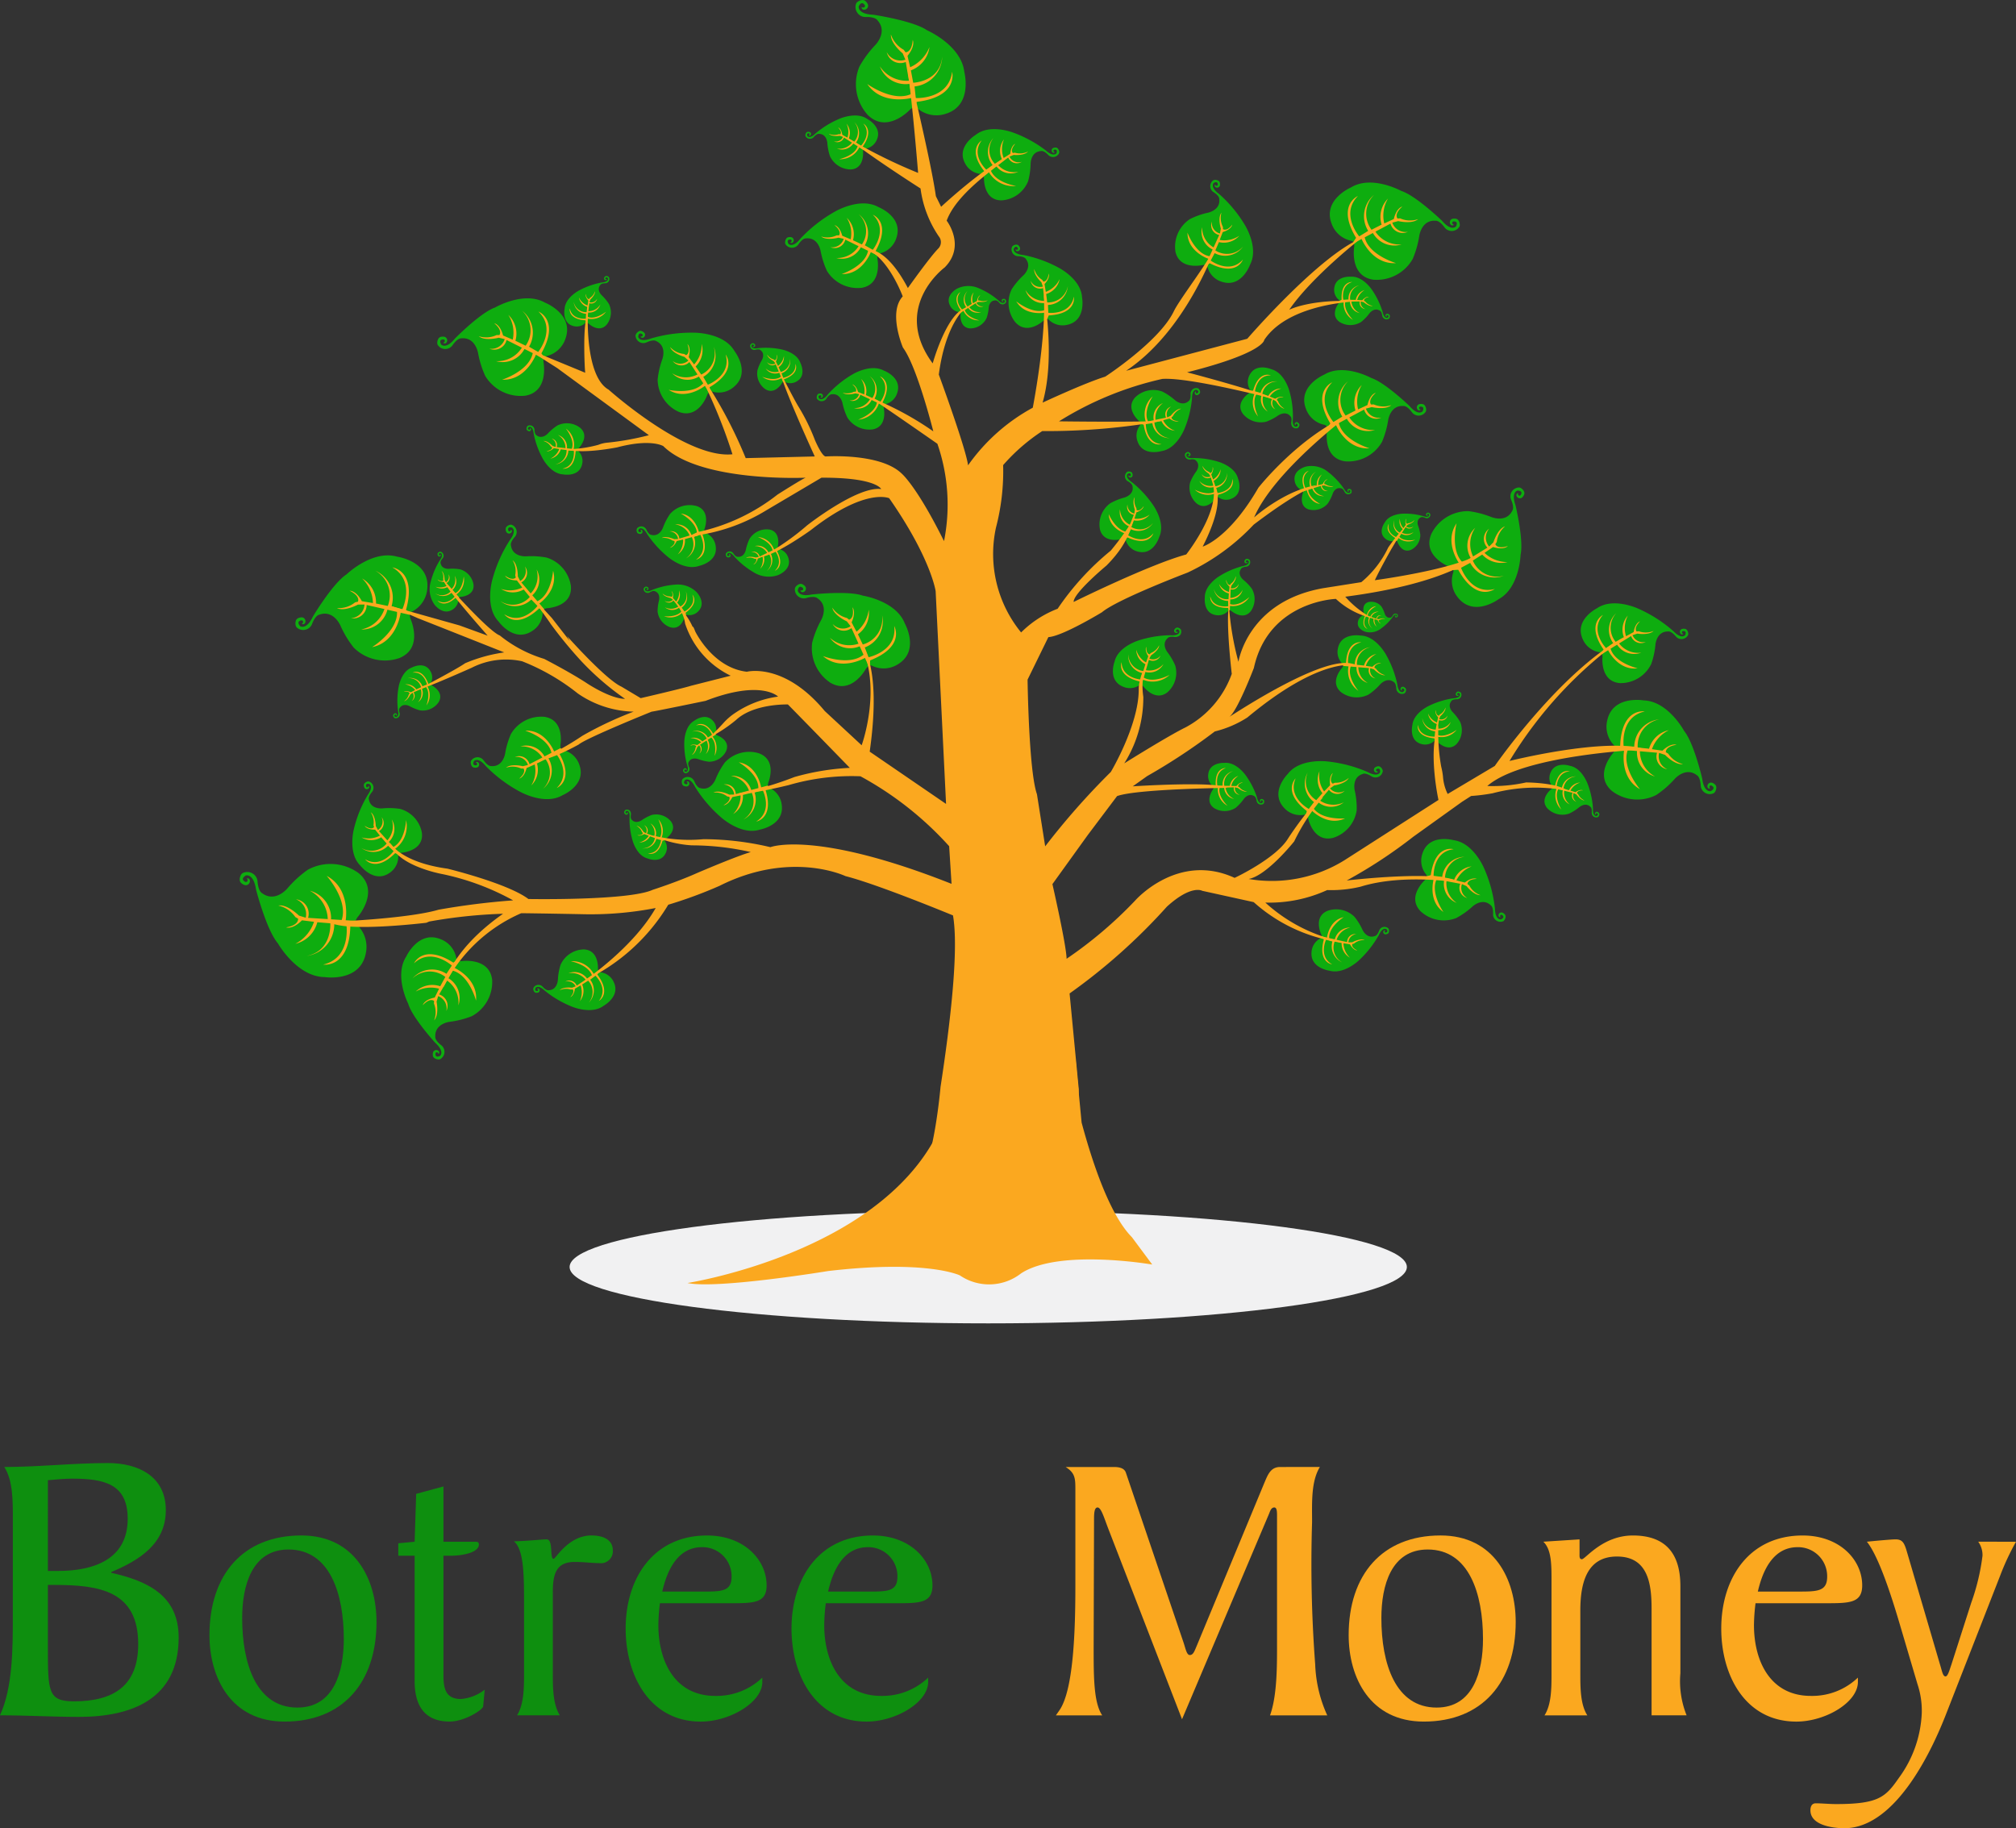
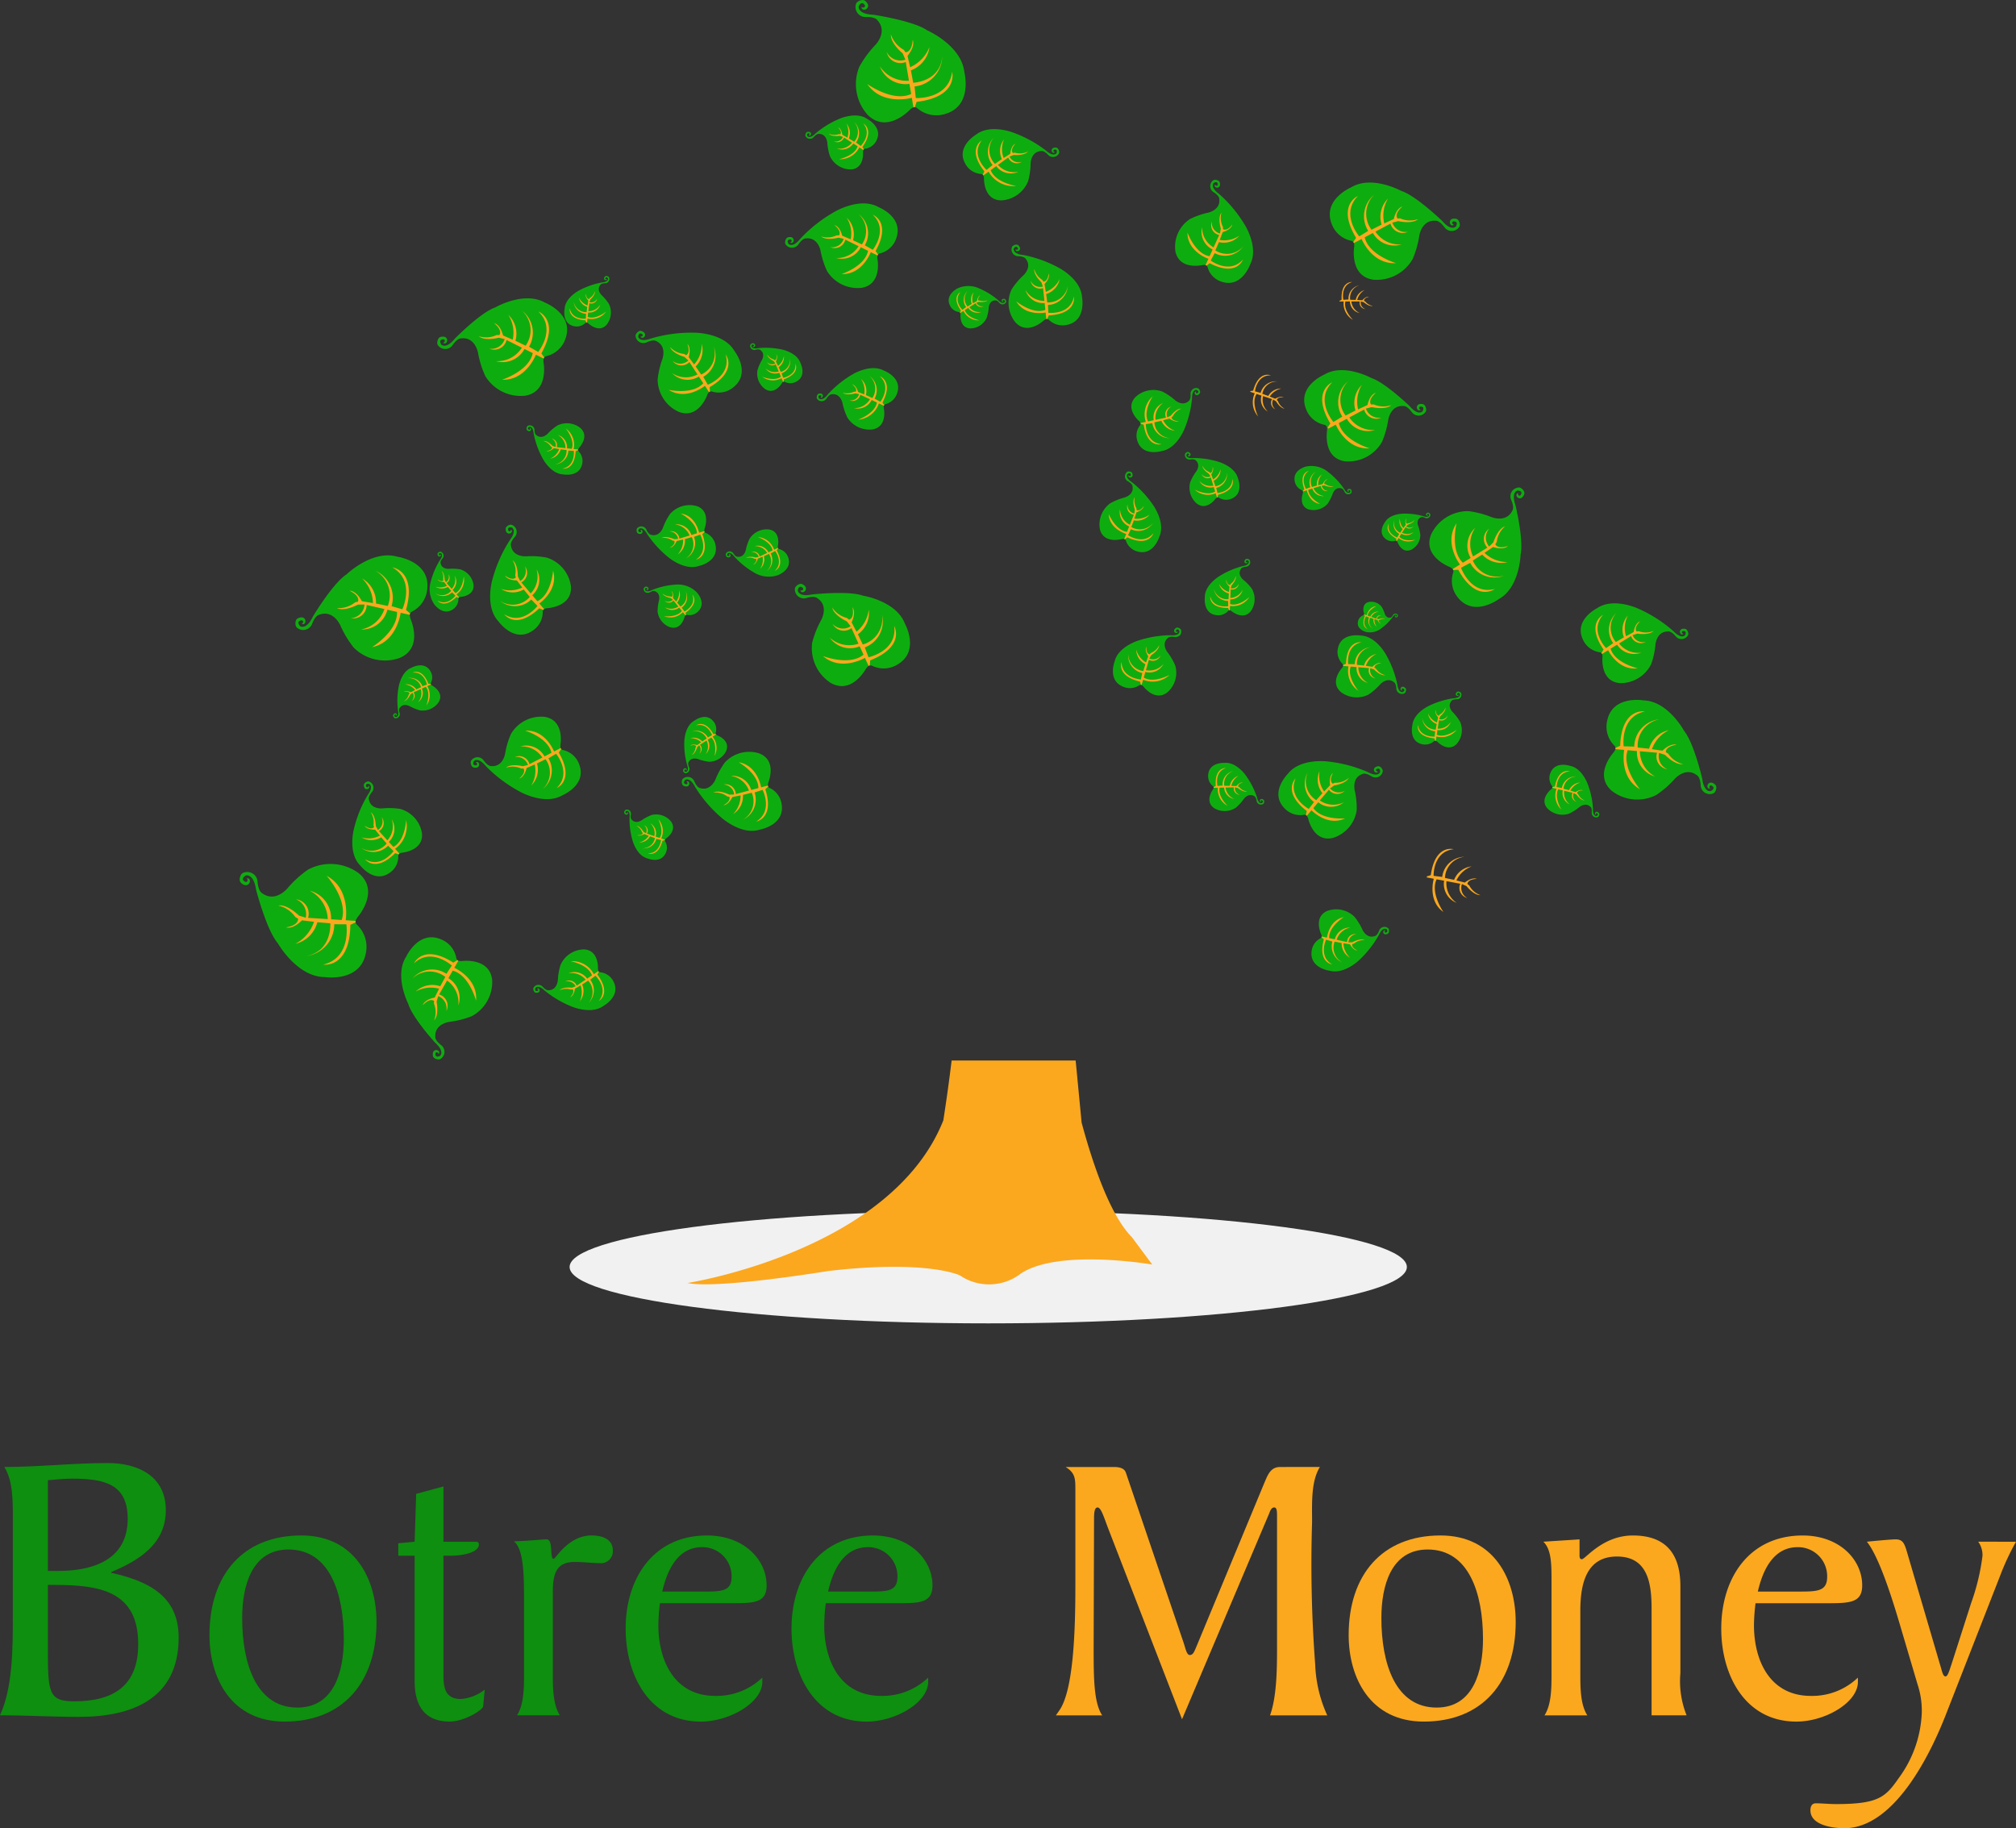
<svg xmlns="http://www.w3.org/2000/svg" width="205.182" height="186.087" viewBox="0 0 205.182 186.087">
  <rect x="0" y="0" width="205.182" height="186.087" fill="#333333" stroke="none" />
  <g id="Group_200" data-name="Group 200" transform="translate(-180.625 -186.637)">
    <path id="Path_190" data-name="Path 190" d="M499.4,622a.144.144,0,0,0,.031.006C499.406,622.011,499.4,622,499.4,622Z" transform="translate(-228.546 -312.136)" fill="#fba81f" />
    <path id="Path_191" data-name="Path 191" d="M470.66,627.72c0,3.169-19.076,5.738-42.607,5.738s-42.607-2.569-42.607-5.738,19.076-5.735,42.607-5.735S470.66,624.552,470.66,627.72Z" transform="translate(-146.848 -312.125)" fill="#f1f1f2" />
    <g id="Group_148" data-name="Group 148" transform="translate(267.696 186.637)">
      <path id="Path_192" data-name="Path 192" d="M493.792,197.8c-.263.273-2.423,2.392-4.3.535l-.021-.022a4.681,4.681,0,0,1-.828-4.894.376.376,0,0,1,.018-.035,10.946,10.946,0,0,1,1.606-2.168s1.3-1.317.214-2.515c0,0-.192-.369-1.248-.333a1.015,1.015,0,0,1-.942-1.309.4.4,0,0,1,.125-.2.9.9,0,0,1,.558-.219.417.417,0,0,1,.284.107.891.891,0,0,1,.25.344.407.407,0,0,1-.367.536c-.137,0-.264-.052-.28-.27,0,0,.348.182.353-.153,0,0-.3-.6-.64.077,0,0-.16.774,1.452.856l.031,0c.266.04,4.1.634,5.482,1.586,0,0,3.478,1.515,3.785,4.249,0,0,.894,3.414-1.916,4.253a2.986,2.986,0,0,1-2.873-.572.419.419,0,0,0-.516-.03l-.173.121A.413.413,0,0,0,493.792,197.8Z" transform="translate(-488.248 -186.637)" fill="#0ead0f" />
      <path id="Path_193" data-name="Path 193" d="M497.177,206.471l-.165-.965s-3.022.84-4.534-1.408c0,0,2.583,1.879,4.468,1.018l-.174-1.033a2.784,2.784,0,0,1-3.01-1.783,3.257,3.257,0,0,0,2.956,1.462l-.321-1.905a1.426,1.426,0,0,1-1.938-1,1.566,1.566,0,0,0,1.9.766l-.273-.639s-1.257-1.016-1.2-1.923a2.765,2.765,0,0,0,1.3,1.552l.184.252s.647.056.733-1.256c0,0,.311.585-.529,1.624l.266,1.159a3.768,3.768,0,0,0,1.967-2.055,2.927,2.927,0,0,1-1.89,2.372l.236,1.259s2.725-.081,2.954-2.646a3.14,3.14,0,0,1-2.819,3.024l.128,1.182s3.334.17,3.7-2.678c0,0,.689,2.552-3.615,3.064l-.184.538" transform="translate(-491.281 -195.547)" fill="#fba81f" />
    </g>
    <g id="Group_149" data-name="Group 149" transform="translate(313.359 224.315)">
      <path id="Path_194" data-name="Path 194" d="M651.908,325.887c-.047.316-.349,2.853,1.859,3.147l.025,0a3.952,3.952,0,0,0,3.7-1.971c.005-.01.01-.02.014-.031a9.244,9.244,0,0,0,.62-2.191s.209-1.549,1.57-1.44c0,0,.346-.062.866.662a.857.857,0,0,0,1.361-.046.331.331,0,0,0,.07-.188.758.758,0,0,0-.142-.486.351.351,0,0,0-.218-.135.747.747,0,0,0-.359.011.344.344,0,0,0-.169.522.211.211,0,0,0,.325.047s-.3-.138-.08-.315c0,0,.559-.111.279.467,0,0-.435.506-1.321-.529l-.018-.019c-.164-.157-2.54-2.414-3.888-2.845,0,0-2.807-1.542-4.792-.337,0,0-2.742,1.164-1.854,3.474a2.521,2.521,0,0,0,1.864,1.625.354.354,0,0,1,.286.33l.008.178A.34.34,0,0,1,651.908,325.887Z" transform="translate(-649.576 -319.754)" fill="#0ead0f" />
      <path id="Path_195" data-name="Path 195" d="M656.688,328.55l.764-.406s1.044,2.566,3.432,2.41c0,0-2.707-.792-3.124-2.574l.816-.436a2.459,2.459,0,0,0,2.871,1.142,2.877,2.877,0,0,1-2.617-1.278l1.505-.8a1.26,1.26,0,0,0,1.742.818,1.384,1.384,0,0,1-1.561-.915l.594-.154s1.389.331,1.991-.2a2.442,2.442,0,0,1-1.786-.072l-.276.008s-.388-.422.483-1.19c0,0-.577.1-.849,1.246l-.954.44a3.328,3.328,0,0,1,.375-2.485,2.586,2.586,0,0,0-.638,2.6l-1.007.515a2.666,2.666,0,0,1,.255-3.493,2.773,2.773,0,0,0-.593,3.6l-.9.548s-1.919-2.239-.127-4.035c0,0-2.156.9-.191,4.181l-.276.419" transform="translate(-654.232 -322.6)" fill="#fba81f" />
    </g>
    <g id="Group_150" data-name="Group 150" transform="translate(326.101 236.254)">
      <path id="Path_196" data-name="Path 196" d="M696.66,370.021c-.312-.126-2.771-1.2-1.866-3.354l.011-.024a4.15,4.15,0,0,1,3.749-2.3l.035,0a9.7,9.7,0,0,1,2.315.6s1.514.633,2.139-.659c0,0,.24-.281-.141-1.137a.9.9,0,0,1,.764-1.209.348.348,0,0,1,.207.036.8.8,0,0,1,.365.386.368.368,0,0,1,.007.269.787.787,0,0,1-.2.32.361.361,0,0,1-.563-.123.222.222,0,0,1,.129-.32s-.034.346.243.24c0,0,.4-.448-.276-.5,0,0-.689.125-.222,1.478,0,.009.006.018.008.027.055.232.841,3.583.515,5.033,0,0-.092,3.362-2.238,4.522,0,0-2.51,1.868-4.133-.164a2.647,2.647,0,0,1-.483-2.552.371.371,0,0,0-.147-.434l-.157-.1A.368.368,0,0,0,696.66,370.021Z" transform="translate(-694.596 -361.934)" fill="#0ead0f" />
      <path id="Path_197" data-name="Path 197" d="M702.664,379.47l.739-.456s-1.693-2.206-.347-4.195c0,0-.687,2.747.646,4.011l.791-.486a2.468,2.468,0,0,1,.467-3.066,2.887,2.887,0,0,0-.22,2.915l1.46-.9a1.265,1.265,0,0,1,.175-1.924,1.389,1.389,0,0,0,0,1.816l.435-.436s.418-1.371,1.184-1.623a2.452,2.452,0,0,0-.844,1.584l-.146.235s.168.551,1.276.185c0,0-.378.45-1.511.1l-.865.6a3.341,3.341,0,0,0,2.343.935,2.6,2.6,0,0,1-2.578-.767l-.957.611a2.676,2.676,0,0,0,3.156,1.551,2.784,2.784,0,0,1-3.422-1.314l-.93.5s.967,2.8,3.431,2.157c0,0-1.869,1.414-3.719-1.956l-.5.027" transform="translate(-700.289 -371.172)" fill="#fba81f" />
    </g>
    <g id="Group_151" data-name="Group 151" transform="translate(343.871 257.88)">
      <path id="Path_198" data-name="Path 198" d="M758.36,443.68c-.227.258-1.986,2.367-.168,3.926l.021.017a4.249,4.249,0,0,0,4.488.389l.031-.019a9.935,9.935,0,0,0,1.843-1.612s1.1-1.274,2.26-.378c0,0,.348.147.393,1.1a.921.921,0,0,0,1.254.756.356.356,0,0,0,.173-.128.814.814,0,0,0,.157-.521.38.38,0,0,0-.117-.249.81.81,0,0,0-.33-.2.37.37,0,0,0-.459.371.227.227,0,0,0,.265.233s-.19-.3.113-.331c0,0,.569.228-.022.585,0,0-.688.2-.881-1.251a.249.249,0,0,0-.005-.028c-.056-.238-.875-3.665-1.838-4.843,0,0-1.627-3.035-4.122-3.112,0,0-3.155-.558-3.707,2.046a2.71,2.71,0,0,0,.728,2.557.38.38,0,0,1,.065.465l-.1.165A.4.4,0,0,1,758.36,443.68Z" transform="translate(-757.377 -438.34)" fill="#0ead0f" />
      <path id="Path_199" data-name="Path 199" d="M761.514,446.273l.886.078s-.538,2.8,1.607,4c0,0-1.889-2.2-1.249-3.967l.947.082a2.527,2.527,0,0,0,1.834,2.592A2.955,2.955,0,0,1,764,446.489l1.747.15a1.3,1.3,0,0,0,1.043,1.68,1.422,1.422,0,0,1-.833-1.662l.6.2s1.012,1.063,1.828.942a2.51,2.51,0,0,1-1.5-1.062l-.242-.148s-.1-.581,1.083-.755c0,0-.552-.238-1.43.6l-1.068-.156a3.422,3.422,0,0,1,1.714-1.931,2.658,2.658,0,0,0-2.007,1.885l-1.156-.121a2.739,2.739,0,0,1,2.177-2.867,2.85,2.85,0,0,0-2.529,2.773l-1.079-.029s-.4-3,2.15-3.548c0,0-2.359-.436-2.506,3.5l-.473.206" transform="translate(-760.343 -441.268)" fill="#fba81f" />
    </g>
    <g id="Group_152" data-name="Group 152" transform="translate(341.501 248.045)">
      <path id="Path_200" data-name="Path 200" d="M751.22,409.057c-.024.28-.151,2.519,1.8,2.657h.022a3.471,3.471,0,0,0,3.134-1.929c0-.009.008-.018.011-.027a8.122,8.122,0,0,0,.425-1.954s.1-1.369,1.3-1.348c0,0,.3-.073.8.534a.752.752,0,0,0,1.19-.114.29.29,0,0,0,.051-.168.663.663,0,0,0-.151-.418.309.309,0,0,0-.2-.106.661.661,0,0,0-.314.029.3.3,0,0,0-.12.467.185.185,0,0,0,.287.024s-.271-.105-.087-.272c0,0,.484-.127.27.394,0,0-.353.467-1.187-.391l-.017-.016a13.858,13.858,0,0,0-3.563-2.282s-2.544-1.2-4.219-.035c0,0-2.341,1.169-1.436,3.146a2.214,2.214,0,0,0,1.722,1.323.311.311,0,0,1,.269.274l.017.155A.32.32,0,0,1,751.22,409.057Z" transform="translate(-749.003 -403.592)" fill="#0ead0f" />
      <path id="Path_201" data-name="Path 201" d="M754.981,411.289l.619-.38s1.008,2.1,3,1.84c0,0-2.309-.523-2.75-1.994l.661-.408a2.064,2.064,0,0,0,2.465.808,2.415,2.415,0,0,1-2.259-.935l1.219-.752a1.058,1.058,0,0,0,1.5.595,1.162,1.162,0,0,1-1.355-.685l.49-.16s1.181.2,1.657-.272a2.049,2.049,0,0,1-1.5.033L758.5,409s-.347-.333.343-1.023c0,0-.478.112-.647,1.088l-.776.418a2.793,2.793,0,0,1,.185-2.1,2.171,2.171,0,0,0-.4,2.213l-.817.483a2.238,2.238,0,0,1,.033-2.94,2.328,2.328,0,0,0-.309,3.05l-.722.506s-1.724-1.776-.316-3.374c0,0-1.76.862.057,3.513l-.21.365" transform="translate(-752.805 -406.136)" fill="#fba81f" />
    </g>
    <g id="Group_153" data-name="Group 153" transform="translate(324.664 272.036)">
-       <path id="Path_202" data-name="Path 202" d="M690.51,492.52c-.206.191-1.807,1.762-.458,3.177l.016.016a3.47,3.47,0,0,0,3.616.683l.027-.013a8.1,8.1,0,0,0,1.63-1.159s.995-.946,1.867-.123c0,0,.271.147.229.93a.752.752,0,0,0,.957.717.291.291,0,0,0,.151-.09.667.667,0,0,0,.17-.411.309.309,0,0,0-.075-.212.659.659,0,0,0-.252-.19.3.3,0,0,0-.4.264c0,.1.035.2.2.211,0,0-.13-.26.119-.26,0,0,.444.232-.066.473,0,0-.576.108-.614-1.088,0-.008,0-.015,0-.023a13.868,13.868,0,0,0-1.1-4.086s-1.074-2.6-3.1-2.865c0,0-2.518-.711-3.18,1.36a2.214,2.214,0,0,0,.383,2.138.311.311,0,0,1,.014.383l-.092.126A.324.324,0,0,1,690.51,492.52Z" transform="translate(-689.516 -488.353)" fill="#0ead0f" />
      <path id="Path_203" data-name="Path 203" d="M693.662,494.8l.713.136s-.665,2.228.98,3.381c0,0-1.356-1.941-.691-3.326l.763.143a2.064,2.064,0,0,0,1.279,2.257,2.415,2.415,0,0,1-1.041-2.212l1.408.265a1.058,1.058,0,0,0,.71,1.451,1.162,1.162,0,0,1-.541-1.419l.469.211s.735.946,1.408.915a2.05,2.05,0,0,1-1.132-.986l-.185-.14s-.033-.48.942-.525c0,0-.43-.239-1.211.369l-.855-.214a2.794,2.794,0,0,1,1.551-1.429,2.171,2.171,0,0,0-1.785,1.368l-.93-.192a2.238,2.238,0,0,1,2-2.152,2.328,2.328,0,0,0-2.282,2.047l-.875-.112s-.079-2.474,2.038-2.708c0,0-1.882-.547-2.323,2.637l-.4.129" transform="translate(-692.488 -490.891)" fill="#fba81f" />
    </g>
    <g id="Group_154" data-name="Group 154" transform="translate(314.087 279.192)">
      <path id="Path_204" data-name="Path 204" d="M653.148,516.165c-.087-.2-.744-1.778.627-2.37l.016-.006a2.651,2.651,0,0,1,2.746.6l.015.017a6.208,6.208,0,0,1,.8,1.3s.417.962,1.276.644c0,0,.235-.023.439-.585a.575.575,0,0,1,.887-.218.221.221,0,0,1,.079.108.508.508,0,0,1,0,.34.238.238,0,0,1-.116.126.5.5,0,0,1-.234.058.23.23,0,0,1-.2-.306.142.142,0,0,1,.2-.09s-.169.144.006.218c0,0,.381-.03.1-.352,0,0-.372-.248-.757.582l-.008.016a10.582,10.582,0,0,1-1.992,2.544s-1.531,1.506-3.032,1.09c0,0-1.982-.252-1.829-1.906a1.69,1.69,0,0,1,.908-1.388.237.237,0,0,0,.125-.265l-.027-.116A.22.22,0,0,0,653.148,516.165Z" transform="translate(-652.149 -513.635)" fill="#0ead0f" />
      <path id="Path_205" data-name="Path 205" d="M655.8,518.42l.542.117s.2-1.765,1.7-2.084c0,0-1.533.96-1.479,2.132l.579.127a1.577,1.577,0,0,1,1.573-1.2,1.844,1.844,0,0,0-1.393,1.244l1.069.234a.808.808,0,0,1,.933-.808.887.887,0,0,0-.8.836l.393-.008s.8-.446,1.263-.222a1.565,1.565,0,0,0-1.09.355l-.172.043s-.166.328.505.65c0,0-.373.04-.741-.621l-.665-.106a2.135,2.135,0,0,0,.663,1.468,1.658,1.658,0,0,1-.847-1.495l-.711-.142a1.709,1.709,0,0,0,.766,2.111,1.778,1.778,0,0,1-.993-2.121l-.648-.182s-.794,1.716.624,2.512c0,0-1.486-.177-.845-2.547l-.243-.21" transform="translate(-654.749 -515.656)" fill="#fba81f" />
    </g>
    <g id="Group_155" data-name="Group 155" transform="translate(234.892 283.271)">
      <path id="Path_206" data-name="Path 206" d="M378.942,530.023c.01-.214.04-1.927-1.453-1.974h-.017a2.651,2.651,0,0,0-2.334,1.566l-.008.021a6.222,6.222,0,0,0-.266,1.5s-.034,1.048-.95,1.068c0,0-.226.065-.623-.383a.575.575,0,0,0-.9.123.221.221,0,0,0-.034.13.508.508,0,0,0,.128.314.236.236,0,0,0,.154.075.5.5,0,0,0,.239-.032.23.23,0,0,0,.078-.359.142.142,0,0,0-.22-.01s.21.072.075.2c0,0-.366.112-.218-.293,0,0,.256-.367.917.263l.014.012a10.574,10.574,0,0,0,2.787,1.635s1.977.839,3.221-.1c0,0,1.751-.963,1-2.444a1.691,1.691,0,0,0-1.354-.958.237.237,0,0,1-.213-.2l-.017-.118A.23.23,0,0,1,378.942,530.023Z" transform="translate(-372.352 -528.049)" fill="#0ead0f" />
      <path id="Path_207" data-name="Path 207" d="M385.806,533.24l-.461.308A2.448,2.448,0,0,0,383,532.233s1.778.33,2.159,1.44l-.493.331a1.576,1.576,0,0,0-1.905-.543,1.844,1.844,0,0,1,1.752.646l-.908.61a.808.808,0,0,0-1.164-.409.887.887,0,0,1,1.055.482l-.369.137s-.907-.121-1.257.257a1.565,1.565,0,0,1,1.144-.07l.176-.023s.275.244-.231.791c0,0,.361-.1.461-.85l.58-.342a2.134,2.134,0,0,1-.078,1.609,1.658,1.658,0,0,0,.239-1.7l.609-.393a1.709,1.709,0,0,1,.063,2.245,1.778,1.778,0,0,0,.145-2.337l.536-.408s1.369,1.3.342,2.565c0,0,1.317-.71-.149-2.679l.149-.285" transform="translate(-379.176 -531.029)" fill="#fba81f" />
    </g>
    <g id="Group_156" data-name="Group 156" transform="translate(316.594 251.291)">
      <path id="Path_208" data-name="Path 208" d="M661.616,418.4c-.141.161-1.236,1.479-.1,2.449l.013.011a2.651,2.651,0,0,0,2.8.237l.019-.012a6.2,6.2,0,0,0,1.148-1.008s.682-.8,1.409-.239c0,0,.217.091.247.689a.575.575,0,0,0,.783.47.223.223,0,0,0,.108-.08.507.507,0,0,0,.1-.325.237.237,0,0,0-.073-.155.505.505,0,0,0-.206-.125.23.23,0,0,0-.286.232.142.142,0,0,0,.166.145s-.119-.188.07-.207c0,0,.355.141-.013.365,0,0-.429.127-.551-.779a.16.16,0,0,0,0-.017,10.577,10.577,0,0,0-1.153-3.019s-1.019-1.891-2.576-1.936c0,0-1.969-.344-2.31,1.281a1.691,1.691,0,0,0,.458,1.594.237.237,0,0,1,.041.29l-.06.1A.244.244,0,0,1,661.616,418.4Z" transform="translate(-661.006 -415.061)" fill="#0ead0f" />
      <path id="Path_209" data-name="Path 209" d="M663.575,420.011l.552.048a2.448,2.448,0,0,0,1.008,2.492s-1.182-1.369-.785-2.474l.591.05a1.577,1.577,0,0,0,1.148,1.615,1.845,1.845,0,0,1-.964-1.6l1.09.091a.808.808,0,0,0,.653,1.047.887.887,0,0,1-.522-1.036l.373.124s.632.662,1.141.585a1.567,1.567,0,0,1-.937-.661l-.151-.092s-.062-.362.674-.472c0,0-.345-.148-.891.375l-.667-.1a2.134,2.134,0,0,1,1.067-1.207,1.658,1.658,0,0,0-1.25,1.178l-.721-.074a1.709,1.709,0,0,1,1.354-1.791,1.778,1.778,0,0,0-1.574,1.733l-.673-.017s-.253-1.873,1.337-2.216c0,0-1.472-.269-1.559,2.184l-.294.129" transform="translate(-662.848 -416.886)" fill="#fba81f" />
    </g>
    <g id="Group_157" data-name="Group 157" transform="translate(303.231 243.517)">
      <path id="Path_210" data-name="Path 210" d="M616.528,392.918c.135.108,1.233.94,1.972-.007l.008-.011a2.132,2.132,0,0,0,.091-2.259l-.01-.015a4.976,4.976,0,0,0-.851-.886s-.664-.52-.242-1.124c0,0,.065-.178.544-.223a.462.462,0,0,0,.35-.646.179.179,0,0,0-.068-.084.408.408,0,0,0-.265-.067.19.19,0,0,0-.122.065.405.405,0,0,0-.093.17.185.185,0,0,0,.2.221.114.114,0,0,0,.111-.138s-.147.1-.168-.049c0,0,.1-.29.294,0,0,0,.117.34-.606.471l-.014,0a8.5,8.5,0,0,0-2.384,1.034s-1.483.886-1.464,2.138c0,0-.206,1.594,1.112,1.81a1.36,1.36,0,0,0,1.265-.424.191.191,0,0,1,.232-.043l.085.045A.188.188,0,0,1,616.528,392.918Z" transform="translate(-613.794 -387.596)" fill="#0ead0f" />
      <path id="Path_211" data-name="Path 211" d="M617.792,397.283l.019-.446a1.969,1.969,0,0,0,1.966-.9s-1.058,1-1.959.718l.019-.477a1.268,1.268,0,0,0,1.257-.98,1.483,1.483,0,0,1-1.251.831l.035-.879a.65.65,0,0,0,.818-.562.714.714,0,0,1-.814.456l.086-.3s.509-.532.429-.938a1.258,1.258,0,0,1-.5.776l-.069.125s-.289.063-.4-.525c0,0-.106.282.333.7l-.053.539a1.716,1.716,0,0,1-1.008-.814,1.334,1.334,0,0,0,.991.962l-.034.582a1.375,1.375,0,0,1-1.487-1.024,1.43,1.43,0,0,0,1.449,1.2l.01.542s-1.5.27-1.828-1c0,0-.164,1.192,1.81,1.175l.114.232" transform="translate(-615.23 -392.048)" fill="#fba81f" />
    </g>
    <g id="Group_158" data-name="Group 158" transform="translate(312.375 234.023)">
      <path id="Path_212" data-name="Path 212" d="M646.949,356.865c-.05.146-.417,1.322.6,1.657l.012,0a1.906,1.906,0,0,0,1.928-.608l.009-.013a4.467,4.467,0,0,0,.488-.984s.236-.716.872-.544c0,0,.169,0,.352.391a.413.413,0,0,0,.649.1.161.161,0,0,0,.049-.083.364.364,0,0,0-.024-.243.169.169,0,0,0-.091-.083.366.366,0,0,0-.171-.027.166.166,0,0,0-.126.233.1.1,0,0,0,.15.051s-.131-.092-.01-.157c0,0,.275,0,.091.246,0,0-.25.2-.58-.367l-.007-.011a7.607,7.607,0,0,0-1.592-1.693,2.666,2.666,0,0,0-2.243-.583s-1.4.31-1.186,1.484a1.215,1.215,0,0,0,.74.935.17.17,0,0,1,.107.182l-.012.085A.18.18,0,0,1,646.949,356.865Z" transform="translate(-646.099 -354.053)" fill="#0ead0f" />
      <path id="Path_213" data-name="Path 213" d="M649.042,358.058l.381-.119s.256,1.251,1.352,1.382c0,0-1.16-.588-1.2-1.431l.407-.129a1.134,1.134,0,0,0,1.2.76,1.326,1.326,0,0,1-1.078-.8l.75-.237a.581.581,0,0,0,.721.518.638.638,0,0,1-.63-.546l.282-.02s.6.267.919.077a1.127,1.127,0,0,1-.8-.183l-.126-.02s-.14-.224.32-.5c0,0-.27,0-.49.493l-.47.119a1.534,1.534,0,0,1,.38-1.095,1.193,1.193,0,0,0-.509,1.126l-.5.148a1.229,1.229,0,0,1,.411-1.562,1.278,1.278,0,0,0-.573,1.583l-.453.173s-.68-1.177.283-1.839c0,0-1.053.224-.44,1.879l-.16.166" transform="translate(-648.171 -355.418)" fill="#fba81f" />
    </g>
    <g id="Group_159" data-name="Group 159" transform="translate(318.815 247.887)">
      <path id="Path_214" data-name="Path 214" d="M669.481,404.2c-.031-.1-.256-.929.461-1.136l.008,0a1.327,1.327,0,0,1,1.324.472l.006.009a3.106,3.106,0,0,1,.314.7s.146.5.592.4c0,0,.118,0,.255-.263a.287.287,0,0,1,.454-.052.109.109,0,0,1,.033.059.254.254,0,0,1-.023.168.118.118,0,0,1-.066.055.252.252,0,0,1-.12.014.115.115,0,0,1-.082-.165.071.071,0,0,1,.105-.032s-.093.061-.011.108c0,0,.191.009.07-.169,0,0-.169-.147-.412.241l-.005.007a5.294,5.294,0,0,1-1.149,1.136,1.854,1.854,0,0,1-1.573.348s-.967-.251-.787-1.061a.845.845,0,0,1,.538-.631.119.119,0,0,0,.079-.124l-.006-.06A.111.111,0,0,0,669.481,404.2Z" transform="translate(-668.853 -403.036)" fill="#0ead0f" />
      <path id="Path_215" data-name="Path 215" d="M670.942,405.466l.262.093s.21-.863.974-.926c0,0-.821.379-.869.964l.279.1a.789.789,0,0,1,.857-.5.923.923,0,0,0-.77.529l.515.184a.4.4,0,0,1,.514-.342.444.444,0,0,0-.452.364l.2.021s.425-.17.641-.03a.783.783,0,0,0-.563.107l-.088.011s-.1.152.209.355c0,0-.188,0-.328-.355l-.323-.095a1.067,1.067,0,0,0,.236.77.829.829,0,0,1-.325-.8l-.344-.116a.855.855,0,0,0,.246,1.1.889.889,0,0,1-.358-1.115l-.31-.132s-.5.8.15,1.286c0,0-.726-.182-.258-1.317l-.107-.12" transform="translate(-670.303 -404.18)" fill="#fba81f" />
    </g>
    <g id="Group_160" data-name="Group 160" transform="translate(321.241 238.812)">
      <path id="Path_216" data-name="Path 216" d="M679.046,373.989c.048.127.461,1.131,1.342.783l.01,0a1.68,1.68,0,0,0,.965-1.5s0-.009,0-.014a3.91,3.91,0,0,0-.223-.942s-.243-.618.285-.86c0,0,.116-.095.459.066a.364.364,0,0,0,.5-.3.14.14,0,0,0-.013-.084.322.322,0,0,0-.153-.151.15.15,0,0,0-.109-.005.32.32,0,0,0-.131.078.146.146,0,0,0,.045.229.09.09,0,0,0,.13-.05s-.14.011-.095-.1c0,0,.185-.157.2.116,0,0-.056.278-.6.077l-.011,0a6.705,6.705,0,0,0-2.033-.251s-1.361.008-1.849.867c0,0-.777,1,.031,1.674a1.072,1.072,0,0,0,1.029.217.15.15,0,0,1,.174.063l.04.065A.17.17,0,0,1,679.046,373.989Z" transform="translate(-677.423 -370.975)" fill="#0ead0f" />
      <path id="Path_217" data-name="Path 217" d="M680.539,375.466l.191-.3a1.552,1.552,0,0,0,1.695.176s-1.117.255-1.618-.3l.2-.316a1,1,0,0,0,1.245-.163,1.169,1.169,0,0,1-1.182.065l.375-.583a.512.512,0,0,0,.78-.055.562.562,0,0,1-.735-.016l.18-.172s.558-.158.667-.465a.994.994,0,0,1-.648.328l-.1.057s-.221-.073-.064-.518c0,0-.185.149-.055.61l-.251.345a1.353,1.353,0,0,1-.359-.956,1.051,1.051,0,0,0,.288,1.049l-.256.382a1.083,1.083,0,0,1-.6-1.29,1.127,1.127,0,0,0,.5,1.4l-.209.372s-1.124-.415-.844-1.406c0,0-.588.744.76,1.521l-.015.2" transform="translate(-678.999 -372.579)" fill="#fba81f" />
    </g>
    <g id="Group_161" data-name="Group 161" transform="translate(301.215 232.64)">
      <path id="Path_218" data-name="Path 218" d="M609.8,353.92c-.1.139-.951,1.224-1.908.5l-.01-.008a2.131,2.131,0,0,1-.666-2.16.16.16,0,0,1,.006-.017,4.98,4.98,0,0,1,.6-1.075s.509-.672-.054-1.148c0,0-.109-.155-.584-.076a.462.462,0,0,1-.5-.535.179.179,0,0,1,.045-.1.408.408,0,0,1,.239-.132.189.189,0,0,1,.135.031.406.406,0,0,1,.133.141.186.186,0,0,1-.134.264.114.114,0,0,1-.142-.105s.168.061.151-.09c0,0-.172-.255-.284.073,0,0-.026.359.707.3h.014a8.512,8.512,0,0,1,2.57.389s1.66.477,1.962,1.693c0,0,.607,1.488-.611,2.035a1.36,1.36,0,0,1-1.331-.087.191.191,0,0,0-.235.017l-.071.065A.191.191,0,0,0,609.8,353.92Z" transform="translate(-606.672 -349.166)" fill="#0ead0f" />
      <path id="Path_219" data-name="Path 219" d="M612.5,357.385l-.132-.426a1.969,1.969,0,0,1-2.131-.365s1.278.694,2.078.193l-.14-.456a1.268,1.268,0,0,1-1.465-.625,1.483,1.483,0,0,0,1.422.483l-.258-.841a.65.65,0,0,1-.935-.334.714.714,0,0,0,.9.232l-.161-.272s-.628-.384-.655-.8a1.26,1.26,0,0,0,.68.623l.1.1s.3-.013.256-.611c0,0,.175.245-.142.764l.189.508a1.716,1.716,0,0,0,.766-1.045,1.333,1.333,0,0,1-.712,1.184l.181.554a1.375,1.375,0,0,0,1.176-1.371,1.43,1.43,0,0,1-1.093,1.534l.128.526s1.515-.122,1.513-1.43c0,0,.464,1.111-1.449,1.6l-.051.254" transform="translate(-609.23 -352.76)" fill="#fba81f" />
    </g>
    <g id="Group_162" data-name="Group 162" transform="translate(324.318 257.024)">
      <path id="Path_220" data-name="Path 220" d="M690.9,440.434c.122.122,1.121,1.071,1.96.211l.009-.01a2.132,2.132,0,0,0,.34-2.235l-.008-.016a4.992,4.992,0,0,0-.748-.975s-.6-.59-.117-1.144c0,0,.085-.169.566-.161a.462.462,0,0,0,.419-.6.178.178,0,0,0-.059-.091.409.409,0,0,0-.256-.1.191.191,0,0,0-.128.051.408.408,0,0,0-.111.159.185.185,0,0,0,.171.241c.062,0,.12-.026.125-.125,0,0-.157.085-.162-.067,0,0,.132-.277.292.03,0,0,.079.351-.655.4l-.014,0a8.5,8.5,0,0,0-2.484.764s-1.572.716-1.691,1.964c0,0-.381,1.561.9,1.922a1.36,1.36,0,0,0,1.3-.282.191.191,0,0,1,.235-.017l.08.054A.186.186,0,0,1,690.9,440.434Z" transform="translate(-688.295 -435.315)" fill="#0ead0f" />
      <path id="Path_221" data-name="Path 221" d="M692.261,444.441l.068-.441a1.969,1.969,0,0,0,2.054-.676s-1.162.875-2.027.5l.071-.472a1.268,1.268,0,0,0,1.357-.835,1.483,1.483,0,0,1-1.335.688l.132-.87a.65.65,0,0,0,.875-.468.713.713,0,0,1-.859.363l.119-.293s.565-.472.53-.885a1.259,1.259,0,0,1-.58.716l-.082.116s-.294.031-.343-.567c0,0-.137.269.253.735l-.112.53a1.717,1.717,0,0,1-.912-.921,1.333,1.333,0,0,0,.879,1.066l-.1.575a1.374,1.374,0,0,1-1.365-1.182,1.43,1.43,0,0,0,1.307,1.355l-.049.54s-1.517.1-1.707-1.191c0,0-.295,1.167,1.669,1.368l.088.243" transform="translate(-689.82 -439.427)" fill="#fba81f" />
    </g>
    <g id="Group_163" data-name="Group 163" transform="translate(337.816 264.478)">
      <path id="Path_222" data-name="Path 222" d="M736.658,464.145c-.133.11-1.167,1.021-.386,1.933l.009.01a2.132,2.132,0,0,0,2.195.539l.017-.007a4.979,4.979,0,0,0,1.038-.657s.641-.547,1.149-.013c0,0,.161.1.109.578a.462.462,0,0,0,.563.471.178.178,0,0,0,.1-.05.409.409,0,0,0,.118-.246.19.19,0,0,0-.039-.132.408.408,0,0,0-.148-.125.186.186,0,0,0-.256.149.114.114,0,0,0,.113.136s-.071-.164.081-.155c0,0,.264.157-.056.288,0,0-.357.047-.34-.688,0,0,0-.009,0-.014a8.524,8.524,0,0,0-.538-2.543s-.573-1.63-1.8-1.86c0,0-1.521-.52-2,.729a1.36,1.36,0,0,0,.164,1.324.191.191,0,0,1,0,.235l-.061.074A.187.187,0,0,1,736.658,464.145Z" transform="translate(-735.983 -461.65)" fill="#0ead0f" />
      <path id="Path_223" data-name="Path 223" d="M738.789,465.609l.433.107a1.969,1.969,0,0,0,.489,2.106s-.767-1.236-.314-2.063l.464.114a1.268,1.268,0,0,0,.709,1.427,1.483,1.483,0,0,1-.565-1.391l.855.209a.65.65,0,0,0,.388.913.713.713,0,0,1-.285-.888l.281.145s.419.6.834.608a1.259,1.259,0,0,1-.661-.642l-.108-.092s0-.3.6-.291c0,0-.256-.161-.755.186l-.518-.159a1.717,1.717,0,0,1,1-.825,1.333,1.333,0,0,0-1.14.78l-.564-.149a1.374,1.374,0,0,1,1.3-1.253,1.43,1.43,0,0,0-1.468,1.18l-.533-.1s.034-1.52,1.339-1.593c0,0-1.136-.4-1.512,1.54l-.25.066" transform="translate(-737.995 -463.266)" fill="#fba81f" />
    </g>
    <g id="Group_164" data-name="Group 164" transform="translate(293.892 250.51)">
      <path id="Path_224" data-name="Path 224" d="M583.909,418.307c.134.172,1.24,1.519,2.435.592l.013-.011a2.636,2.636,0,0,0,.787-2.718c0-.008-.005-.014-.008-.021a6.3,6.3,0,0,0-.785-1.337s-.664-.834.037-1.44c0,0,.134-.2.738-.1,0,0,.722.02.624-.678a.227.227,0,0,0-.059-.123.526.526,0,0,0-.307-.161.241.241,0,0,0-.17.041.507.507,0,0,0-.165.179.234.234,0,0,0,.177.329.143.143,0,0,0,.178-.134s-.211.08-.193-.111c0,0,.211-.322.363.087,0,0,.043.449-.889.387h-.018a10.887,10.887,0,0,0-3.251.53s-2.095.625-2.445,2.153c0,0-.731,1.875.831,2.54a1.745,1.745,0,0,0,1.687-.13.245.245,0,0,1,.3.018l.091.08A.257.257,0,0,1,583.909,418.307Z" transform="translate(-580.8 -412.304)" fill="#0ead0f" />
      <path id="Path_225" data-name="Path 225" d="M585.826,422.714l.156-.536a2.519,2.519,0,0,0,2.695-.493s-1.6.891-2.632.276l.166-.574a1.609,1.609,0,0,0,1.843-.808,1.879,1.879,0,0,1-1.792.629l.305-1.058a.826.826,0,0,0,1.177-.434.906.906,0,0,1-1.14.306l.2-.344s.787-.491.81-1.009a1.569,1.569,0,0,1-.845.792l-.122.13s-.375-.012-.341-.761c0,0-.216.31.2.956l-.227.639a2.182,2.182,0,0,1-1-1.3,1.682,1.682,0,0,0,.935,1.472l-.215.7a1.753,1.753,0,0,1-1.53-1.7,1.808,1.808,0,0,0,1.428,1.9l-.149.661s-1.926-.128-1.958-1.767c0,0-.558,1.4,1.883,1.98l.072.317" transform="translate(-582.904 -416.868)" fill="#fba81f" />
    </g>
    <g id="Group_165" data-name="Group 165" transform="translate(292.53 234.625)">
      <path id="Path_226" data-name="Path 226" d="M578.261,363.06c-.208.054-1.876.444-2.236-1.006,0-.006,0-.011,0-.017a2.651,2.651,0,0,1,1.041-2.611l.019-.012a6.185,6.185,0,0,1,1.415-.576s1.017-.254.844-1.153c0,0,.016-.235-.506-.528a.575.575,0,0,1-.07-.911.222.222,0,0,1,.12-.061.509.509,0,0,1,.334.059.237.237,0,0,1,.106.135.5.5,0,0,1,.019.24.23.23,0,0,1-.335.151.142.142,0,0,1-.056-.213s.115.19.216.03c0,0,.033-.381-.332-.151,0,0-.305.327.45.842l.014.011a10.59,10.59,0,0,1,2.184,2.381s1.236,1.757.579,3.17c0,0-.573,1.915-2.179,1.493a1.691,1.691,0,0,1-1.221-1.123.238.238,0,0,0-.241-.166l-.12.008A.2.2,0,0,0,578.261,363.06Z" transform="translate(-575.986 -356.179)" fill="#0ead0f" />
      <path id="Path_227" data-name="Path 227" d="M580.886,369.67l.2-.516s-1.709-.484-1.778-2.016c0,0,.7,1.669,1.861,1.808l.22-.551a1.577,1.577,0,0,1-.931-1.749,1.844,1.844,0,0,0,1,1.577l.406-1.016a.808.808,0,0,1-.645-1.052.888.888,0,0,0,.693.93l.056-.389s-.309-.861-.013-1.283a1.566,1.566,0,0,0,.172,1.133l.015.176s.3.218.724-.392c0,0-.022.374-.734.629l-.213.639a2.134,2.134,0,0,0,1.557-.415,1.658,1.658,0,0,1-1.613.591l-.257.678a1.709,1.709,0,0,0,2.208-.41,1.778,1.778,0,0,1-2.254.633l-.286.61s1.562,1.064,2.58-.2c0,0-.418,1.437-2.651.418l-.247.206" transform="translate(-578.37 -362.799)" fill="#fba81f" />
    </g>
    <g id="Group_166" data-name="Group 166" transform="translate(295.772 226.132)">
      <path id="Path_228" data-name="Path 228" d="M588.231,329.543c-.16-.143-1.407-1.318-.4-2.419l.012-.012a2.652,2.652,0,0,1,2.751-.577l.021.01a6.2,6.2,0,0,1,1.262.86s.774.707,1.428.065c0,0,.2-.117.161-.714a.575.575,0,0,1,.72-.562.221.221,0,0,1,.117.067.507.507,0,0,1,.136.311.236.236,0,0,1-.054.163.506.506,0,0,1-.189.149.23.23,0,0,1-.312-.2c-.006-.077.024-.15.147-.164,0,0-.1.2.094.2,0,0,.335-.184-.058-.36,0,0-.441-.074-.452.84a.117.117,0,0,1,0,.018,10.571,10.571,0,0,1-.776,3.137s-.78,2-2.32,2.236c0,0-1.912.581-2.449-.99a1.691,1.691,0,0,1,.26-1.638.238.238,0,0,0,.005-.293l-.072-.095A.243.243,0,0,0,588.231,329.543Z" transform="translate(-587.442 -326.175)" fill="#0ead0f" />
      <path id="Path_229" data-name="Path 229" d="M590.728,331.89l.543-.115a2.448,2.448,0,0,1,.7-2.6s-1.006,1.5-.477,2.551l.58-.121a1.577,1.577,0,0,1,.942-1.743,1.845,1.845,0,0,0-.762,1.705l1.071-.224a.808.808,0,0,1,.521-1.119.887.887,0,0,0-.391,1.092l.355-.168s.547-.734,1.061-.72a1.565,1.565,0,0,0-.849.77l-.139.11s-.018.367.727.387c0,0-.324.189-.931-.263l-.65.176a2.132,2.132,0,0,0,1.206,1.068,1.658,1.658,0,0,1-1.384-1.017l-.707.161a1.709,1.709,0,0,0,1.563,1.613,1.778,1.778,0,0,1-1.774-1.528l-.666.1s-.022,1.89,1.6,2.036c0,0-1.429.447-1.814-1.978l-.308-.093" transform="translate(-589.798 -328.329)" fill="#fba81f" />
    </g>
    <g id="Group_167" data-name="Group 167" transform="translate(306.865 224.036)">
-       <path id="Path_230" data-name="Path 230" d="M627.488,321.4c-.156.109-1.375,1.013-.6,2.087l.009.012a2.348,2.348,0,0,0,2.36.793l.019-.006a5.506,5.506,0,0,0,1.2-.626s.754-.542,1.263.091c0,0,.168.124.067.645,0,0-.041.626.575.569a.2.2,0,0,0,.11-.046.45.45,0,0,0,.152-.26.209.209,0,0,0-.031-.149.444.444,0,0,0-.151-.151.2.2,0,0,0-.295.14.126.126,0,0,0,.112.16s-.063-.187.1-.163c0,0,.276.2-.088.311,0,0-.4.019-.311-.786a.153.153,0,0,0,0-.016,9.372,9.372,0,0,0-.357-2.84s-.479-1.842-1.81-2.207c0,0-1.622-.71-2.257.616a1.5,1.5,0,0,0,.059,1.468.21.21,0,0,1-.026.258l-.074.076A.215.215,0,0,1,627.488,321.4Z" transform="translate(-626.632 -318.768)" fill="#0ead0f" />
      <path id="Path_231" data-name="Path 231" d="M630.167,323.13l.465.157a2.169,2.169,0,0,0,.343,2.356s-.729-1.427-.155-2.293l.5.167a1.4,1.4,0,0,0,.648,1.631,1.633,1.633,0,0,1-.493-1.579l.919.308a.716.716,0,0,0,.342,1.038.786.786,0,0,1-.231-1l.295.185s.4.7.859.744a1.387,1.387,0,0,1-.667-.766l-.111-.111s.023-.325.68-.265c0,0-.266-.2-.846.135l-.554-.223a1.89,1.89,0,0,1,1.172-.814,1.468,1.468,0,0,0-1.323.751l-.605-.215a1.514,1.514,0,0,1,1.542-1.257,1.575,1.575,0,0,0-1.719,1.161l-.576-.156s.176-1.665,1.616-1.626c0,0-1.21-.541-1.8,1.552l-.281.05" transform="translate(-629.166 -320.651)" fill="#fba81f" />
    </g>
    <g id="Group_168" data-name="Group 168" transform="translate(316.405 214.799)">
-       <path id="Path_232" data-name="Path 232" d="M660.805,288.829c-.1.134-.864,1.229.082,1.909l.011.007a2.066,2.066,0,0,0,2.19,0l.014-.01a4.83,4.83,0,0,0,.826-.857s.478-.662,1.079-.277c0,0,.175.056.236.519a.448.448,0,0,0,.639.314.173.173,0,0,0,.078-.069.4.4,0,0,0,.054-.259.185.185,0,0,0-.067-.116.391.391,0,0,0-.168-.083.18.18,0,0,0-.207.2.111.111,0,0,0,.138.1s-.1-.138.041-.165c0,0,.285.087.014.284,0,0-.325.126-.479-.569l0-.014a8.255,8.255,0,0,0-1.091-2.27s-.914-1.4-2.126-1.336c0,0-1.551-.139-1.711,1.145a1.317,1.317,0,0,0,.459,1.208.185.185,0,0,1,.051.223l-.04.084A.176.176,0,0,1,660.805,288.829Z" transform="translate(-660.339 -286.135)" fill="#0ead0f" />
      <path id="Path_233" data-name="Path 233" d="M662.249,290.029h.432a1.908,1.908,0,0,0,.945,1.87s-1.007-.987-.77-1.87h.462a1.228,1.228,0,0,0,1,1.18,1.437,1.437,0,0,1-.852-1.18h.853a.63.63,0,0,0,.575.771.691.691,0,0,1-.472-.77l.3.072s.534.473.925.38a1.219,1.219,0,0,1-.77-.452l-.123-.062s-.072-.277.493-.411c0,0-.277-.093-.668.349l-.524-.031a1.664,1.664,0,0,1,.75-1.007,1.292,1.292,0,0,0-.894,1l-.565-.01a1.332,1.332,0,0,1,.935-1.479,1.385,1.385,0,0,0-1.11,1.448l-.524.031s-.318-1.438.894-1.808c0,0-1.161-.113-1.069,1.8l-.221.119" transform="translate(-661.706 -287.506)" fill="#fba81f" />
    </g>
    <g id="Group_169" data-name="Group 169" transform="translate(263.747 224.112)">
      <path id="Path_234" data-name="Path 234" d="M481.124,323.1c.042.211.33,1.9-1.139,2.171l-.017,0a2.65,2.65,0,0,1-2.544-1.2l-.011-.02a6.212,6.212,0,0,1-.49-1.447s-.192-1.03-1.1-.911c0,0-.233-.03-.558.473a.575.575,0,0,1-.913.016.224.224,0,0,1-.053-.123.508.508,0,0,1,.079-.33.237.237,0,0,1,.141-.1.5.5,0,0,1,.241,0,.23.23,0,0,1,.131.344.142.142,0,0,1-.216.043s.2-.1.043-.214c0,0-.378-.055-.171.322,0,0,.308.324.867-.4l.012-.014a10.579,10.579,0,0,1,2.508-2.038s1.828-1.128,3.2-.388c0,0,1.877.687,1.36,2.265a1.69,1.69,0,0,1-1.194,1.151.238.238,0,0,0-.181.231v.12A.231.231,0,0,0,481.124,323.1Z" transform="translate(-474.297 -319.038)" fill="#0ead0f" />
      <path id="Path_235" data-name="Path 235" d="M487.83,324.879l-.5-.235a2.448,2.448,0,0,1-2.119,1.654s1.708-.595,1.917-1.75l-.537-.253a1.576,1.576,0,0,1-1.8.825,1.844,1.844,0,0,0,1.634-.9l-.99-.466a.808.808,0,0,1-1.089.58.887.887,0,0,0,.97-.636l-.385-.08s-.879.257-1.281-.064a1.567,1.567,0,0,0,1.142-.1l.177,0s.235-.283-.348-.747c0,0,.373.044.585.77l.625.251a2.134,2.134,0,0,0-.32-1.579,1.657,1.657,0,0,1,.493,1.645l.661.3a1.709,1.709,0,0,0-.277-2.228,1.778,1.778,0,0,1,.5,2.288l.592.322s1.156-1.5-.049-2.588c0,0,1.409.5.258,2.671l.19.259" transform="translate(-481 -321.056)" fill="#fba81f" />
    </g>
    <g id="Group_170" data-name="Group 170" transform="translate(254.493 240.516)">
      <path id="Path_236" data-name="Path 236" d="M446.907,378.692c.033-.163.257-1.475-.885-1.687l-.013,0a2.059,2.059,0,0,0-1.976.929l-.008.015a4.812,4.812,0,0,0-.381,1.124s-.149.8-.855.708c0,0-.181.023-.434-.368a.446.446,0,0,0-.709-.012.172.172,0,0,0-.041.1.394.394,0,0,0,.061.257.183.183,0,0,0,.11.076.392.392,0,0,0,.187,0,.179.179,0,0,0,.1-.267.11.11,0,0,0-.168-.033s.153.08.033.166c0,0-.294.043-.133-.251,0,0,.239-.252.674.31l.009.01a8.213,8.213,0,0,0,1.949,1.583,2.882,2.882,0,0,0,2.485.3s1.458-.534,1.056-1.76a1.314,1.314,0,0,0-.928-.895.184.184,0,0,1-.14-.179v-.093A.178.178,0,0,1,446.907,378.692Z" transform="translate(-441.603 -376.991)" fill="#0ead0f" />
      <path id="Path_237" data-name="Path 237" d="M452.118,380.863l-.39.183a1.9,1.9,0,0,0-1.646-1.285s1.327.462,1.489,1.359l-.417.2a1.224,1.224,0,0,0-1.4-.641,1.432,1.432,0,0,1,1.27.7l-.769.362a.628.628,0,0,0-.846-.451.689.689,0,0,1,.753.494l-.3.062s-.683-.2-1,.05a1.217,1.217,0,0,1,.887.08l.137,0s.183.22-.27.58c0,0,.29-.034.454-.6l.486-.195a1.658,1.658,0,0,1-.249,1.227,1.288,1.288,0,0,0,.383-1.278l.514-.231a1.328,1.328,0,0,1-.215,1.731,1.382,1.382,0,0,0,.386-1.778l.459-.25s.9,1.162-.038,2.01c0,0,1.1-.391.2-2.075l.148-.2" transform="translate(-446.811 -378.977)" fill="#fba81f" />
    </g>
    <g id="Group_171" data-name="Group 171" transform="translate(245.416 238.048)">
      <path id="Path_238" data-name="Path 238" d="M416.449,370.683c.072-.2.6-1.83-.808-2.314l-.016,0a2.651,2.651,0,0,0-2.691.81l-.013.018a6.191,6.191,0,0,0-.7,1.359s-.341.991-1.222.741c0,0-.236,0-.483-.55a.575.575,0,0,0-.9-.149.224.224,0,0,0-.071.114.509.509,0,0,0,.029.338.236.236,0,0,0,.125.117.5.5,0,0,0,.237.04.23.23,0,0,0,.18-.321.142.142,0,0,0-.207-.074s.18.131.011.218c0,0-.382,0-.122-.344,0,0,.352-.276.8.522l.009.015a10.583,10.583,0,0,0,2.183,2.383s1.643,1.384,3.108.852c0,0,1.957-.4,1.677-2.041a1.691,1.691,0,0,0-1.012-1.314.237.237,0,0,1-.145-.254l.018-.118A.255.255,0,0,1,416.449,370.683Z" transform="translate(-409.531 -368.275)" fill="#0ead0f" />
      <path id="Path_239" data-name="Path 239" d="M422.886,373.094l-.531.159s-.334-1.744-1.854-1.946c0,0,1.6.838,1.64,2.011l-.568.172a1.576,1.576,0,0,0-1.661-1.079,1.844,1.844,0,0,1,1.485,1.132l-1.048.316a.808.808,0,0,0-.992-.733.887.887,0,0,1,.866.771l-.393.022s-.832-.382-1.277-.124a1.565,1.565,0,0,1,1.114.269l.174.03s.191.314-.453.688c0,0,.375.011.691-.677l.655-.156a2.134,2.134,0,0,1-.548,1.515,1.658,1.658,0,0,0,.729-1.556l.7-.2a1.709,1.709,0,0,1-.6,2.164,1.778,1.778,0,0,0,.826-2.191l.632-.232s.924,1.649-.428,2.553c0,0,1.468-.292.646-2.6l.226-.228" transform="translate(-415.999 -370.448)" fill="#fba81f" />
    </g>
    <g id="Group_172" data-name="Group 172" transform="translate(234.208 229.702)">
      <path id="Path_240" data-name="Path 240" d="M375.287,341.305c.12-.131,1.05-1.2.129-2.023l-.011-.009a2.193,2.193,0,0,0-2.311-.249l-.016.01a5.122,5.122,0,0,0-.968.812s-.579.645-1.17.171c0,0-.178-.08-.191-.574a.475.475,0,0,0-.639-.4.185.185,0,0,0-.091.064.421.421,0,0,0-.086.267.2.2,0,0,0,.058.13.417.417,0,0,0,.168.107.191.191,0,0,0,.24-.186c0-.064-.032-.122-.134-.123,0,0,.095.158-.061.169,0,0-.291-.123.018-.3,0,0,.357-.1.442.654a.127.127,0,0,0,0,.015,8.746,8.746,0,0,0,.9,2.518s.807,1.583,2.094,1.649c0,0,1.621.321,1.934-1.016a1.4,1.4,0,0,0-.348-1.327.2.2,0,0,1-.028-.241l.052-.084A.2.2,0,0,1,375.287,341.305Z" transform="translate(-369.934 -338.789)" fill="#0ead0f" />
      <path id="Path_241" data-name="Path 241" d="M379.558,342.89l-.456-.05a2.024,2.024,0,0,0-.787-2.079s.951,1.154.6,2.06l-.488-.052a1.3,1.3,0,0,0-.918-1.357,1.525,1.525,0,0,1,.767,1.34l-.9-.1a.668.668,0,0,0-.52-.878.734.734,0,0,1,.412.866l-.306-.11s-.51-.559-.933-.505a1.3,1.3,0,0,1,.762.564l.123.079s.045.3-.567.378c0,0,.282.129.744-.293l.55.091a1.766,1.766,0,0,1-.905.978,1.371,1.371,0,0,0,1.056-.951l.595.074a1.413,1.413,0,0,1-1.153,1.456,1.47,1.47,0,0,0,1.334-1.4l.556.027s.174,1.554-1.147,1.807c0,0,1.212.25,1.33-1.777l.246-.1" transform="translate(-374.305 -340.203)" fill="#fba81f" />
    </g>
    <g id="Group_173" data-name="Group 173" transform="translate(238.059 214.729)">
      <path id="Path_242" data-name="Path 242" d="M386.006,290.724c.117.11,1.079.961,1.833.133l.008-.01a1.987,1.987,0,0,0,.244-2.093l-.008-.015a4.645,4.645,0,0,0-.728-.884s-.58-.53-.145-1.061c0,0,.073-.161.522-.168a.431.431,0,0,0,.37-.575.165.165,0,0,0-.057-.083.383.383,0,0,0-.241-.08.176.176,0,0,0-.118.051.38.38,0,0,0-.1.151.173.173,0,0,0,.167.219c.058,0,.111-.028.113-.121,0,0-.143.085-.153-.057,0,0,.114-.263.273.019,0,0,.085.324-.6.395l-.013,0a7.923,7.923,0,0,0-2.289.792s-1.441.718-1.511,1.884c0,0-.3,1.467.9,1.761a1.267,1.267,0,0,0,1.205-.305.178.178,0,0,1,.218-.024l.076.048A.18.18,0,0,1,386.006,290.724Z" transform="translate(-383.541 -285.888)" fill="#0ead0f" />
      <path id="Path_243" data-name="Path 243" d="M387.243,294.568l.049-.413a1.836,1.836,0,0,0,1.891-.7s-1.054.853-1.872.529l.051-.442a1.181,1.181,0,0,0,1.237-.821,1.382,1.382,0,0,1-1.221.684l.095-.815a.605.605,0,0,0,.8-.464.665.665,0,0,1-.789.366l.1-.277s.511-.458.466-.841a1.174,1.174,0,0,1-.517.686l-.072.111s-.273.038-.338-.517c0,0-.119.255.26.677l-.087.5a1.6,1.6,0,0,1-.879-.828,1.243,1.243,0,0,0,.853.964l-.072.539a1.281,1.281,0,0,1-1.31-1.057,1.332,1.332,0,0,0,1.261,1.221l-.029.5s-1.41.145-1.629-1.054c0,0-.236,1.1,1.6,1.22l.09.224" transform="translate(-384.933 -289.824)" fill="#fba81f" />
    </g>
    <g id="Group_174" data-name="Group 174" transform="translate(310.733 264.105)">
      <path id="Path_244" data-name="Path 244" d="M643.331,466.171c.064.273.633,2.443,2.532,1.973l.021-.006a3.471,3.471,0,0,0,2.387-2.8c0-.01,0-.019,0-.029a8.123,8.123,0,0,0-.2-1.99s-.327-1.333.82-1.682c0,0,.262-.162.921.263a.752.752,0,0,0,1.1-.475.291.291,0,0,0,0-.176.667.667,0,0,0-.272-.351.309.309,0,0,0-.221-.04.663.663,0,0,0-.29.124.3.3,0,0,0,.029.481.185.185,0,0,0,.281-.066s-.29-.016-.167-.232c0,0,.421-.27.378.292,0,0-.192.553-1.25-.007l-.021-.01a13.857,13.857,0,0,0-4.092-1.074s-2.79-.357-4.024,1.267c0,0-1.867,1.834-.4,3.436a2.214,2.214,0,0,0,2.046.728.311.311,0,0,1,.34.177l.064.143A.318.318,0,0,1,643.331,466.171Z" transform="translate(-640.299 -460.332)" fill="#0ead0f" />
      <path id="Path_245" data-name="Path 245" d="M646.675,468.5l.472-.552s1.6,1.683,3.421.827c0,0-2.358.214-3.231-1.05l.5-.592a2.064,2.064,0,0,0,2.594.009,2.415,2.415,0,0,1-2.437-.193l.929-1.091a1.058,1.058,0,0,0,1.612.1,1.162,1.162,0,0,1-1.5-.234l.416-.3s1.186-.169,1.493-.769a2.05,2.05,0,0,1-1.417.494l-.213.091s-.433-.21.011-1.078c0,0-.42.254-.28,1.235l-.61.637a2.793,2.793,0,0,1-.472-2.056,2.17,2.17,0,0,0,.3,2.229l-.628.712a2.238,2.238,0,0,1-.875-2.807,2.328,2.328,0,0,0,.645,3l-.531.7s-2.187-1.159-1.34-3.112c0,0-1.409,1.362,1.137,3.325l-.087.412" transform="translate(-643.777 -462.945)" fill="#fba81f" />
    </g>
    <g id="Group_175" data-name="Group 175" transform="translate(303.581 264.279)">
      <path id="Path_246" data-name="Path 246" d="M615.525,463.662c-.1.136-.833,1.244.124,1.9l.011.007a2.059,2.059,0,0,0,2.183-.046l.014-.011a4.809,4.809,0,0,0,.8-.873s.461-.671,1.069-.3c0,0,.175.052.247.512a.446.446,0,0,0,.643.3.17.17,0,0,0,.077-.071.4.4,0,0,0,.048-.259.183.183,0,0,0-.07-.114.391.391,0,0,0-.169-.079.179.179,0,0,0-.2.2.111.111,0,0,0,.14.1s-.107-.135.037-.166c0,0,.286.08.02.283,0,0-.321.133-.49-.557l0-.013a8.221,8.221,0,0,0-1.138-2.238s-.942-1.377-2.149-1.284c0,0-1.549-.1-1.68,1.179a1.314,1.314,0,0,0,.484,1.194.184.184,0,0,1,.055.221l-.038.084A.16.16,0,0,1,615.525,463.662Z" transform="translate(-615.03 -460.949)" fill="#0ead0f" />
      <path id="Path_247" data-name="Path 247" d="M617.024,464.853l.431-.008a1.9,1.9,0,0,0,.983,1.843s-1.025-.961-.809-1.847l.461-.01a1.225,1.225,0,0,0,1.019,1.153,1.433,1.433,0,0,1-.876-1.157l.85-.019a.628.628,0,0,0,.59.755.689.689,0,0,1-.488-.757l.3.065s.543.459.93.358a1.216,1.216,0,0,1-.778-.434l-.124-.059s-.078-.275.482-.42c0,0-.279-.086-.658.363l-.523-.019a1.658,1.658,0,0,1,.725-1.02,1.288,1.288,0,0,0-.869,1.013l-.563,0a1.328,1.328,0,0,1,.9-1.495,1.381,1.381,0,0,0-1.074,1.468l-.522.042s-.349-1.427.851-1.822c0,0-1.16-.087-1.025,1.815l-.217.124" transform="translate(-616.456 -462.311)" fill="#fba81f" />
    </g>
    <g id="Group_176" data-name="Group 176" transform="translate(210.69 243.168)">
      <path id="Path_248" data-name="Path 248" d="M298.553,392.8c.145.333,1.232,3.023-1.1,4l-.027.01a4.489,4.489,0,0,1-4.64-1.059l-.025-.029a10.5,10.5,0,0,1-1.333-2.217s-.691-1.635-2.15-1.11c0,0-.4.035-.752.984a.973.973,0,0,1-1.5.356.378.378,0,0,1-.133-.185.861.861,0,0,1,.011-.575.4.4,0,0,1,.2-.213.852.852,0,0,1,.4-.095.39.39,0,0,1,.341.521.24.24,0,0,1-.342.149s.289-.242-.006-.369c0,0-.646.046-.166.6,0,0,.627.425,1.29-.973,0-.009.009-.018.014-.027.133-.221,2.064-3.4,3.414-4.277,0,0,2.616-2.527,5.151-1.8,0,0,3.353.459,3.068,3.256a2.863,2.863,0,0,1-1.559,2.336.4.4,0,0,0-.215.447l.044.2A.391.391,0,0,0,298.553,392.8Z" transform="translate(-286.845 -386.362)" fill="#0ead0f" />
      <path id="Path_249" data-name="Path 249" d="M309.176,395.5l-.916-.208s-.363,2.986-2.908,3.5c0,0,2.611-1.6,2.539-3.586l-.979-.224a2.669,2.669,0,0,1-2.682,2.014,3.123,3.123,0,0,0,2.378-2.084L304.8,394.5a1.368,1.368,0,0,1-1.592,1.353,1.5,1.5,0,0,0,1.374-1.4l-.666.008s-1.361.742-2.143.357a2.651,2.651,0,0,0,1.851-.584l.291-.071s.287-.553-.845-1.11c0,0,.632-.061,1.245,1.064l1.125.188a3.614,3.614,0,0,0-1.1-2.5,2.807,2.807,0,0,1,1.41,2.544l1.2.252a2.894,2.894,0,0,0-1.263-3.587,3.011,3.011,0,0,1,1.648,3.606l1.095.319s1.372-2.892-1.016-4.263c0,0,2.514.324,1.391,4.326l.409.36" transform="translate(-297.548 -389.455)" fill="#fba81f" />
    </g>
    <g id="Group_177" data-name="Group 177" transform="translate(205.021 274.543)">
      <path id="Path_250" data-name="Path 250" d="M278.822,502.647c.252-.3,2.2-2.75.09-4.479l-.024-.019a4.845,4.845,0,0,0-5.126-.327l-.035.022a11.332,11.332,0,0,0-2.059,1.885s-1.216,1.48-2.565.49c0,0-.4-.158-.476-1.249a1.05,1.05,0,0,0-1.448-.829.406.406,0,0,0-.194.151.928.928,0,0,0-.165.6.431.431,0,0,0,.14.281.919.919,0,0,0,.381.22.421.421,0,0,0,.513-.435.259.259,0,0,0-.308-.259s.224.339-.12.38c0,0-.654-.245.01-.667,0,0,.779-.248,1.037,1.4a.326.326,0,0,0,.006.032c.07.27,1.092,4.155,2.221,5.472,0,0,1.932,3.417,4.779,3.44,0,0,3.61.554,4.172-2.428a3.09,3.09,0,0,0-.9-2.9.434.434,0,0,1-.086-.528l.106-.191A.431.431,0,0,1,278.822,502.647Z" transform="translate(-266.816 -497.21)" fill="#0ead0f" />
      <path id="Path_251" data-name="Path 251" d="M288.573,506.182l-1.011-.066s.54-3.2-1.935-4.515c0,0,2.21,2.457,1.527,4.489l-1.082-.068a2.88,2.88,0,0,0-2.158-2.907A3.37,3.37,0,0,1,285.735,506l-2-.126a1.476,1.476,0,0,0-1.232-1.888,1.621,1.621,0,0,1,.992,1.873l-.687-.212s-1.18-1.185-2.108-1.026a2.862,2.862,0,0,1,1.736,1.172l.279.162s.127.66-1.215.889c0,0,.635.258,1.614-.719l1.221.149a3.9,3.9,0,0,1-1.9,2.245,3.029,3.029,0,0,0,2.239-2.2l1.321.108s.209,2.813-2.406,3.324a3.249,3.249,0,0,0,2.81-3.226l1.231.005s.533,3.413-2.359,4.1c0,0,2.7.436,2.766-4.049l.533-.247" transform="translate(-276.774 -500.358)" fill="#fba81f" />
    </g>
    <g id="Group_178" data-name="Group 178" transform="translate(225.13 217.012)">
      <path id="Path_252" data-name="Path 252" d="M348.673,300.453c.058.336.451,3.032-1.894,3.407l-.027,0a4.215,4.215,0,0,1-4-2,.34.34,0,0,1-.016-.032,9.858,9.858,0,0,1-.723-2.319s-.266-1.645-1.714-1.492c0,0-.37-.057-.905.73a.913.913,0,0,1-1.452-.011.354.354,0,0,1-.08-.2.811.811,0,0,1,.138-.522.375.375,0,0,1,.228-.15.8.8,0,0,1,.383,0,.366.366,0,0,1,.2.551.225.225,0,0,1-.345.06s.317-.156.076-.338c0,0-.6-.1-.284.506,0,0,.477.527,1.394-.6a.265.265,0,0,1,.019-.021c.171-.172,2.641-2.646,4.066-3.142,0,0,2.949-1.723,5.1-.493,0,0,2.957,1.165,2.074,3.653a2.688,2.688,0,0,1-1.942,1.785.377.377,0,0,0-.3.359l0,.19A.347.347,0,0,0,348.673,300.453Z" transform="translate(-337.862 -293.953)" fill="#0ead0f" />
      <path id="Path_253" data-name="Path 253" d="M359.391,303.246l-.789-.393s-1,2.643-3.433,2.547c0,0,2.738-.879,3.114-2.707l-.843-.422a2.507,2.507,0,0,1-2.9,1.241,2.933,2.933,0,0,0,2.633-1.372l-1.556-.779a1.285,1.285,0,0,1-1.754.88,1.411,1.411,0,0,0,1.566-.974l-.609-.141s-1.406.374-2.034-.151a2.489,2.489,0,0,0,1.819-.121h.281s.385-.44-.524-1.2c0,0,.591.085.9,1.247l.984.423a3.394,3.394,0,0,0-.448-2.522,2.636,2.636,0,0,1,.72,2.635l1.04.5a2.718,2.718,0,0,0-.354-3.553,2.827,2.827,0,0,1,.7,3.657l.928.535s1.9-2.333.022-4.115c0,0,2.221.855.306,4.256l.293.419Z" transform="translate(-348.565 -297.127)" fill="#fba81f" />
    </g>
    <g id="Group_179" data-name="Group 179" transform="translate(261.522 246.059)">
      <path id="Path_254" data-name="Path 254" d="M473.684,405.2c-.167.3-1.561,2.638-3.618,1.451l-.023-.014a4.216,4.216,0,0,1-1.843-4.072c0-.012,0-.023.008-.035a9.863,9.863,0,0,1,.9-2.256s.831-1.445-.39-2.239c0,0-.252-.277-1.163,0a.914.914,0,0,1-1.12-.924.355.355,0,0,1,.063-.2.807.807,0,0,1,.436-.318.375.375,0,0,1,.271.028.8.8,0,0,1,.3.243.367.367,0,0,1-.2.551.226.226,0,0,1-.305-.171s.345.079.273-.215c0,0-.4-.457-.54.214,0,0,.038.71,1.46.413l.028,0c.241-.026,3.718-.388,5.137.125,0,0,3.376.522,4.27,2.833,0,0,1.561,2.768-.693,4.143a2.688,2.688,0,0,1-2.633.161.377.377,0,0,0-.456.093l-.123.145A.373.373,0,0,0,473.684,405.2Z" transform="translate(-466.435 -396.575)" fill="#0ead0f" />
      <path id="Path_255" data-name="Path 255" d="M481.193,410.96l-.365-.8s-2.439,1.424-4.271-.187c0,0,2.68,1.044,4.124-.138l-.388-.86a2.507,2.507,0,0,1-3.03-.863,2.932,2.932,0,0,0,2.909.6l-.716-1.586a1.285,1.285,0,0,1-1.916-.423,1.411,1.411,0,0,0,1.83.232l-.384-.494s-1.327-.6-1.483-1.4a2.49,2.49,0,0,0,1.488,1.053l.218.177s.576-.1.35-1.262c0,0,.4.438-.089,1.535l.5.948a3.392,3.392,0,0,0,1.242-2.24,2.636,2.636,0,0,1-1.1,2.5l.494,1.042a2.718,2.718,0,0,0,1.966-2.981,2.827,2.827,0,0,1-1.762,3.28l.383,1s2.942-.616,2.612-3.181c0,0,1.185,2.064-2.446,3.5l-.037.51" transform="translate(-473.693 -402.618)" fill="#fba81f" />
    </g>
    <g id="Group_180" data-name="Group 180" transform="translate(230.507 240.04)">
      <path id="Path_256" data-name="Path 256" d="M362.661,383.815c.288-.02,2.583-.24,2.419-2.243,0-.008,0-.015,0-.023a3.567,3.567,0,0,0-2.448-2.883l-.03-.007a8.35,8.35,0,0,0-2.052-.127s-1.406.113-1.572-1.109c0,0-.121-.293.418-.891a.773.773,0,0,0-.3-1.191.3.3,0,0,0-.179-.026.686.686,0,0,0-.4.218.317.317,0,0,0-.077.218.677.677,0,0,0,.078.314.31.31,0,0,0,.493.049.191.191,0,0,0-.021-.3s-.065.292-.263.131c0,0-.2-.472.359-.336,0,0,.53.286-.213,1.267l-.014.02a14.236,14.236,0,0,0-1.763,3.975s-.822,2.772.622,4.292c0,0,1.553,2.2,3.421.969a2.276,2.276,0,0,0,1.076-1.956.319.319,0,0,1,.236-.316l.155-.041A.317.317,0,0,1,362.661,383.815Z" transform="translate(-356.859 -375.311)" fill="#0ead0f" />
      <path id="Path_257" data-name="Path 257" d="M365.015,393.087l-.482-.57s1.972-1.351,1.4-3.335c0,0-.171,2.428-1.6,3.105l-.517-.608a2.122,2.122,0,0,0,.436-2.63,2.482,2.482,0,0,1-.6,2.441l-.954-1.122a1.087,1.087,0,0,0,.37-1.619,1.194,1.194,0,0,1-.485,1.484l-.239-.472s.024-1.232-.534-1.642a2.107,2.107,0,0,1,.267,1.519l.057.231s-.284.4-1.092-.189c0,0,.189.468,1.206.488l.546.724a2.872,2.872,0,0,1-2.163.14,2.231,2.231,0,0,0,2.311.061l.619.755a2.3,2.3,0,0,1-2.992.425,2.393,2.393,0,0,0,3.147-.161l.627.655s-1.536,2.028-3.378.847c0,0,1.15,1.654,3.56-.606l.4.156" transform="translate(-359.523 -384.494)" fill="#fba81f" />
    </g>
    <g id="Group_181" data-name="Group 181" transform="translate(228.538 259.585)">
      <path id="Path_258" data-name="Path 258" d="M359.029,447.237c.046-.285.347-2.571-1.642-2.862l-.023,0A3.568,3.568,0,0,0,354,446.11a.257.257,0,0,0-.013.027,8.344,8.344,0,0,0-.585,1.971s-.206,1.4-1.434,1.282c0,0-.312.052-.774-.608a.773.773,0,0,0-1.228.026.3.3,0,0,0-.065.169.685.685,0,0,0,.123.44.318.318,0,0,0,.195.124.674.674,0,0,0,.324-.006.31.31,0,0,0,.159-.469.191.191,0,0,0-.293-.046s.27.129.068.285c0,0-.506.093-.246-.425,0,0,.4-.452,1.187.492l.016.017A14.243,14.243,0,0,0,354.913,452s2.516,1.424,4.322.359c0,0,2.489-1.02,1.713-3.115a2.275,2.275,0,0,0-1.664-1.488.319.319,0,0,1-.255-.3l-.005-.161A.322.322,0,0,1,359.029,447.237Z" transform="translate(-349.903 -444.365)" fill="#0ead0f" />
      <path id="Path_259" data-name="Path 259" d="M368.124,451.147l-.664.342s-.873-2.225-2.934-2.117c0,0,2.327.713,2.667,2.255l-.709.367a2.121,2.121,0,0,0-2.465-1.017,2.482,2.482,0,0,1,2.244,1.131l-1.307.677a1.087,1.087,0,0,0-1.494-.725,1.194,1.194,0,0,1,1.337.806l-.514.126s-1.194-.3-1.719.151a2.106,2.106,0,0,1,1.54.081l.238,0s.331.368-.43,1.022c0,0,.5-.078.746-1.066l.828-.369a2.871,2.871,0,0,1-.35,2.139,2.231,2.231,0,0,0,.579-2.238l.875-.433a2.3,2.3,0,0,1-.259,3.011,2.393,2.393,0,0,0,.551-3.1l.779-.463s1.631,1.952.065,3.482c0,0,1.87-.749.211-3.605l.243-.358" transform="translate(-358.98 -447.952)" fill="#fba81f" />
    </g>
    <g id="Group_182" data-name="Group 182" transform="translate(216.482 266.176)">
      <path id="Path_260" data-name="Path 260" d="M312.362,474.9c.249-.025,2.227-.28,2.029-2.008,0-.007,0-.013,0-.02a3.087,3.087,0,0,0-2.2-2.425l-.026-.005a7.223,7.223,0,0,0-1.778-.052s-1.213.137-1.39-.914c0,0-.113-.25.337-.783a.669.669,0,0,0-.294-1.022.261.261,0,0,0-.156-.017.591.591,0,0,0-.341.2.274.274,0,0,0-.061.19.583.583,0,0,0,.077.27.268.268,0,0,0,.427.029.165.165,0,0,0-.026-.255s-.048.254-.223.121c0,0-.19-.4.3-.3,0,0,.466.233-.148,1.1l-.011.018a12.318,12.318,0,0,0-1.414,3.488s-.633,2.42.659,3.694c0,0,1.405,1.855,2.986.741a1.969,1.969,0,0,0,.875-1.722.277.277,0,0,1,.2-.28l.133-.04A.257.257,0,0,1,312.362,474.9Z" transform="translate(-307.309 -467.65)" fill="#0ead0f" />
      <path id="Path_261" data-name="Path 261" d="M314.441,482.915l-.433-.479a2.851,2.851,0,0,0,1.119-2.924s-.08,2.1-1.294,2.731l-.464-.511a1.836,1.836,0,0,0,.3-2.287,2.148,2.148,0,0,1-.448,2.128l-.856-.943a.94.94,0,0,0,.274-1.41,1.033,1.033,0,0,1-.378,1.3l-.22-.4s-.014-1.066-.508-1.4a1.824,1.824,0,0,1,.274,1.306l.056.2s-.235.358-.95-.133c0,0,.177.4,1.057.388l.492.611a2.485,2.485,0,0,1-1.867.182,1.93,1.93,0,0,0,2-.012l.556.635a1.99,1.99,0,0,1-2.575.452,2.07,2.07,0,0,0,2.717-.228l.56.549s-1.271,1.8-2.9.828c0,0,1.041,1.4,3.062-.624l.353.124" transform="translate(-309.653 -475.579)" fill="#fba81f" />
    </g>
    <g id="Group_183" data-name="Group 183" transform="translate(221.459 282.041)">
      <path id="Path_262" data-name="Path 262" d="M331.061,526.116c.318-.038,2.859-.269,3.091,1.944a.248.248,0,0,1,0,.025,3.949,3.949,0,0,1-2.072,3.638l-.031.013a9.227,9.227,0,0,1-2.206.559s-1.552.166-1.482,1.528c0,0-.072.343.638.884a.856.856,0,0,1-.084,1.357.329.329,0,0,1-.189.065.758.758,0,0,1-.481-.155.352.352,0,0,1-.129-.221.75.75,0,0,1,.021-.358.343.343,0,0,1,.526-.155.211.211,0,0,1,.038.326s-.13-.3-.313-.089c0,0-.126.555.459.292,0,0,.517-.42-.491-1.334l-.019-.019c-.153-.169-2.341-2.6-2.733-3.962,0,0-1.462-2.846-.2-4.8,0,0,1.239-2.707,3.522-1.755a2.519,2.519,0,0,1,1.571,1.907.353.353,0,0,0,.322.3l.177.013A.34.34,0,0,0,331.061,526.116Z" transform="translate(-324.892 -523.7)" fill="#0ead0f" />
      <path id="Path_263" data-name="Path 263" d="M333.622,530.423l-.408.719s2.422,1.065,2.209,3.34c0,0-.684-2.606-2.374-3.05l-.438.768a2.348,2.348,0,0,1,1.014,2.771,2.747,2.747,0,0,0-1.15-2.532l-.807,1.416a1.2,1.2,0,0,1,.734,1.685,1.322,1.322,0,0,0-.832-1.514l-.163.563s.279,1.335-.245,1.9a2.333,2.333,0,0,0-.021-1.708l.014-.263s-.392-.382-1.149.43c0,0,.109-.548,1.212-.778l.445-.9a3.18,3.18,0,0,0-2.382.292,2.469,2.469,0,0,1,2.5-.54l.518-.948a2.546,2.546,0,0,0-3.342.151,2.648,2.648,0,0,1,3.456-.47l.547-.841s-2.086-1.891-3.848-.228c0,0,.912-2.034,4-.071l.407-.253" transform="translate(-327.809 -528.041)" fill="#fba81f" />
    </g>
    <g id="Group_184" data-name="Group 184" transform="translate(250.014 263.166)">
      <path id="Path_264" data-name="Path 264" d="M434.583,460.143c.1-.254.845-2.3-.933-2.977l-.02-.007a3.374,3.374,0,0,0-3.456.919l-.018.023a7.9,7.9,0,0,0-.941,1.7s-.475,1.247-1.585.892c0,0-.3-.016-.591-.719a.731.731,0,0,0-1.14-.227.282.282,0,0,0-.095.143.646.646,0,0,0,.023.431.3.3,0,0,0,.155.154.64.64,0,0,0,.3.061.293.293,0,0,0,.242-.4.18.18,0,0,0-.261-.1s.223.174.005.278c0,0-.486-.017-.141-.443,0,0,.459-.336,1,.7l.011.02a13.473,13.473,0,0,0,2.678,3.121s2.033,1.828,3.917,1.212c0,0,2.506-.434,2.216-2.527a2.152,2.152,0,0,0-1.233-1.713.3.3,0,0,1-.174-.33l.028-.149A.3.3,0,0,1,434.583,460.143Z" transform="translate(-425.777 -457.015)" fill="#0ead0f" />
      <path id="Path_265" data-name="Path 265" d="M442.679,463.123l-.682.18s-.352-2.232-2.278-2.552c0,0,2,1.132,2,2.626l-.729.194a2.006,2.006,0,0,0-2.069-1.441,2.347,2.347,0,0,1,1.842,1.5l-1.345.359a1.028,1.028,0,0,0-1.232-.973,1.129,1.129,0,0,1,1.07,1.017l-.5.012s-1.042-.521-1.619-.211a1.992,1.992,0,0,1,1.406.389l.22.045s.23.407-.6.856c0,0,.476.029.907-.832l.84-.172a2.716,2.716,0,0,1-.759,1.9,2.11,2.11,0,0,0,.991-1.948l.9-.222a2.175,2.175,0,0,1-.852,2.727,2.262,2.262,0,0,0,1.141-2.752l.814-.269s1.108,2.135-.649,3.229c0,0,1.879-.31.929-3.286l.3-.281" transform="translate(-433.922 -459.693)" fill="#fba81f" />
    </g>
    <g id="Group_185" data-name="Group 185" transform="translate(315.964 205.219)">
      <path id="Path_266" data-name="Path 266" d="M661.267,258.824c-.05.337-.371,3.04,1.981,3.354l.027,0a4.212,4.212,0,0,0,3.94-2.1.306.306,0,0,0,.015-.033,9.836,9.836,0,0,0,.661-2.335s.223-1.651,1.673-1.535c0,0,.368-.066.923.706a.913.913,0,0,0,1.45-.049.353.353,0,0,0,.075-.2.808.808,0,0,0-.151-.517.375.375,0,0,0-.232-.144.8.8,0,0,0-.382.012.367.367,0,0,0-.181.556.225.225,0,0,0,.346.05s-.321-.148-.085-.336c0,0,.6-.118.3.5,0,0-.463.54-1.408-.563l-.019-.021c-.175-.168-2.707-2.573-4.144-3.032,0,0-2.991-1.644-5.107-.359,0,0-2.923,1.241-1.976,3.7a2.687,2.687,0,0,0,1.987,1.732.377.377,0,0,1,.305.351l.008.19A.387.387,0,0,1,661.267,258.824Z" transform="translate(-658.781 -252.287)" fill="#0ead0f" />
      <path id="Path_267" data-name="Path 267" d="M665.88,261.583l.778-.414s1.064,2.614,3.5,2.455c0,0-2.758-.806-3.182-2.622l.831-.444a2.505,2.505,0,0,0,2.925,1.164,2.93,2.93,0,0,1-2.666-1.3l1.533-.819a1.284,1.284,0,0,0,1.775.833,1.41,1.41,0,0,1-1.59-.931l.6-.157s1.415.337,2.028-.2a2.488,2.488,0,0,1-1.82-.073l-.281.007s-.4-.43.492-1.213c0,0-.588.1-.865,1.269l-.972.448a3.392,3.392,0,0,1,.381-2.531,2.634,2.634,0,0,0-.65,2.651l-1.026.524a2.715,2.715,0,0,1,.26-3.558,2.825,2.825,0,0,0-.6,3.671l-.913.559s-1.954-2.28-.129-4.11c0,0-2.2.912-.194,4.259l-.281.427" transform="translate(-663.419 -255.426)" fill="#fba81f" />
    </g>
    <g id="Group_186" data-name="Group 186" transform="translate(260.537 207.34)">
      <path id="Path_268" data-name="Path 268" d="M472.344,265.413c.052.292.407,2.628-1.626,2.966l-.023,0a3.658,3.658,0,0,1-3.479-1.713l-.014-.028a8.565,8.565,0,0,1-.639-2.008s-.239-1.426-1.5-1.285c0,0-.321-.047-.781.639a.792.792,0,0,1-1.26,0,.3.3,0,0,1-.07-.172.7.7,0,0,1,.117-.453.325.325,0,0,1,.2-.131.7.7,0,0,1,.333,0,.318.318,0,0,1,.172.477.2.2,0,0,1-.3.054s.274-.137.065-.294c0,0-.521-.086-.244.44,0,0,.417.455,1.206-.528l.016-.018a14.591,14.591,0,0,1,3.511-2.747s2.55-1.51,4.422-.455c0,0,2.571,1,1.818,3.159a2.333,2.333,0,0,1-1.676,1.558.327.327,0,0,0-.255.313l0,.165A.309.309,0,0,0,472.344,265.413Z" transform="translate(-462.955 -259.782)" fill="#0ead0f" />
      <path id="Path_269" data-name="Path 269" d="M481.632,267.843l-.687-.337s-.85,2.3-2.965,2.228c0,0,2.371-.777,2.688-2.365l-.734-.362a2.175,2.175,0,0,1-2.505,1.092,2.545,2.545,0,0,0,2.277-1.2l-1.354-.668a1.114,1.114,0,0,1-1.517.772,1.224,1.224,0,0,0,1.354-.853l-.529-.119s-1.218.332-1.766-.121a2.16,2.16,0,0,0,1.577-.114h.244s.331-.384-.461-1.039c0,0,.513.07.787,1.078l.856.362a2.944,2.944,0,0,0-.4-2.186,2.287,2.287,0,0,1,.638,2.282l.905.426a2.358,2.358,0,0,0-.326-3.081,2.453,2.453,0,0,1,.627,3.169l.808.459s1.632-2.034,0-3.57c0,0,1.932.73.288,3.691l.256.363" transform="translate(-472.232 -262.543)" fill="#fba81f" />
    </g>
    <g id="Group_187" data-name="Group 187" transform="translate(245.313 220.313)">
      <path id="Path_270" data-name="Path 270" d="M416.465,312.131c-.1.277-.986,2.47-2.908,1.727l-.022-.009a3.658,3.658,0,0,1-2.123-3.245c0-.011,0-.02,0-.031a8.55,8.55,0,0,1,.472-2.054s.519-1.35-.633-1.867c0,0-.253-.2-1,.152a.793.793,0,0,1-1.083-.643.3.3,0,0,1,.027-.183.7.7,0,0,1,.331-.331.325.325,0,0,1,.237-.013.694.694,0,0,1,.286.169.318.318,0,0,1-.095.5.2.2,0,0,1-.284-.106s.306.022.2-.22c0,0-.4-.339-.434.255,0,0,.127.6,1.307.159l.023-.008a14.6,14.6,0,0,1,4.421-.579s2.964,0,4.038,1.858c0,0,1.708,2.165-.041,3.644a2.333,2.333,0,0,1-2.236.489.328.328,0,0,0-.379.14l-.086.141A.305.305,0,0,0,416.465,312.131Z" transform="translate(-409.167 -305.617)" fill="#0ead0f" />
      <path id="Path_271" data-name="Path 271" d="M425.179,315.231l-.42-.639s-1.9,1.546-3.686.41c0,0,2.436.537,3.517-.669l-.447-.685a2.175,2.175,0,0,1-2.713-.335,2.544,2.544,0,0,0,2.573.122l-.825-1.264a1.115,1.115,0,0,1-1.7-.107,1.224,1.224,0,0,0,1.6-.046l-.4-.372s-1.217-.334-1.459-1a2.161,2.161,0,0,0,1.416.7l.211.123s.481-.162.132-1.129c0,0,.406.322.129,1.328l.553.747a2.943,2.943,0,0,0,.766-2.086,2.286,2.286,0,0,1-.611,2.289l.562.828a2.358,2.358,0,0,0,1.287-2.818,2.453,2.453,0,0,1-1.073,3.047l.462.806s2.44-.92,1.814-3.075c0,0,1.292,1.611-1.63,3.324l.036.442" transform="translate(-417.703 -308.997)" fill="#fba81f" />
    </g>
    <g id="Group_188" data-name="Group 188" transform="translate(256.973 221.568)">
      <path id="Path_272" data-name="Path 272" d="M453.6,314.113c-.081.135-.754,1.195-1.686.621l-.01-.007a1.943,1.943,0,0,1-.8-1.9.165.165,0,0,1,0-.016,4.548,4.548,0,0,1,.445-1.027s.4-.655-.15-1.037c0,0-.112-.131-.536-.017a.421.421,0,0,1-.5-.44.165.165,0,0,1,.032-.093.373.373,0,0,1,.205-.141.173.173,0,0,1,.125.016.371.371,0,0,1,.133.116.169.169,0,0,1-.1.251.1.1,0,0,1-.138-.083s.158.041.128-.1c0,0-.179-.216-.251.091,0,0,.008.328.667.209l.013,0a7.751,7.751,0,0,1,2.365.125s1.548.285,1.93,1.361c0,0,.683,1.3-.374,1.9a1.24,1.24,0,0,1-1.215.039.174.174,0,0,0-.211.036l-.058.065A.174.174,0,0,0,453.6,314.113Z" transform="translate(-450.364 -310.05)" fill="#0ead0f" />
      <path id="Path_273" data-name="Path 273" d="M456.834,316.912l-.157-.375a1.8,1.8,0,0,1-1.965-.142s1.221.516,1.9-.009l-.168-.4a1.156,1.156,0,0,1-1.385-.438,1.352,1.352,0,0,0,1.333.313l-.309-.74a.592.592,0,0,1-.877-.22.65.65,0,0,0,.84.131l-.17-.232s-.6-.292-.665-.665a1.147,1.147,0,0,0,.671.5l.1.085s.267-.038.178-.577c0,0,.181.207-.061.706l.217.444a1.563,1.563,0,0,0,.6-1.016,1.215,1.215,0,0,1-.541,1.137l.214.487a1.253,1.253,0,0,0,.945-1.348,1.3,1.3,0,0,1-.855,1.488l.163.466s1.364-.245,1.245-1.431c0,0,.519.966-1.173,1.579l-.024.235" transform="translate(-453.481 -312.978)" fill="#fba81f" />
    </g>
    <g id="Group_189" data-name="Group 189" transform="translate(246.128 246.131)">
      <path id="Path_274" data-name="Path 274" d="M416.225,400.121c-.04.152-.391,1.358-1.446,1.067l-.012,0a1.943,1.943,0,0,1-1.294-1.6c0-.006,0-.011,0-.016a4.559,4.559,0,0,1,.141-1.111s.2-.741-.434-.954c0,0-.144-.095-.519.133a.421.421,0,0,1-.607-.282.163.163,0,0,1,0-.1.372.372,0,0,1,.158-.192.173.173,0,0,1,.124-.019.369.369,0,0,1,.16.074.169.169,0,0,1-.024.269.1.1,0,0,1-.156-.041s.163,0,.1-.127c0,0-.232-.158-.216.158,0,0,.1.312.7.015l.012-.005a7.752,7.752,0,0,1,2.306-.54,2.718,2.718,0,0,1,2.233.769s1.017,1.054.171,1.929a1.24,1.24,0,0,1-1.156.377.174.174,0,0,0-.193.094l-.038.079A.193.193,0,0,0,416.225,400.121Z" transform="translate(-412.048 -396.833)" fill="#0ead0f" />
      <path id="Path_275" data-name="Path 275" d="M421.176,401.435l-.256-.316a1.794,1.794,0,0,1-1.927.412s1.316.155,1.824-.539l-.273-.339a1.156,1.156,0,0,1-1.452-.034,1.352,1.352,0,0,0,1.367-.072l-.5-.624a.592.592,0,0,1-.9.033.65.65,0,0,0,.843-.109l-.229-.176s-.661-.112-.824-.453a1.148,1.148,0,0,0,.786.3l.118.054s.245-.111.01-.6c0,0,.232.149.138.7l.332.365a1.563,1.563,0,0,0,.295-1.143,1.215,1.215,0,0,1-.2,1.243l.341.408a1.253,1.253,0,0,0,.531-1.558,1.3,1.3,0,0,1-.406,1.667l.287.4s1.241-.616.8-1.722c0,0,.768.783-.686,1.843l.042.232" transform="translate(-416.92 -398.303)" fill="#fba81f" />
    </g>
    <g id="Group_190" data-name="Group 190" transform="translate(224.349 242.787)">
      <path id="Path_276" data-name="Path 276" d="M338.271,389.619c.157-.013,1.405-.151,1.3-1.24,0,0,0-.008,0-.012a1.943,1.943,0,0,0-1.355-1.551l-.016,0a4.536,4.536,0,0,0-1.118-.053s-.765.072-.864-.592c0,0-.068-.159.221-.489a.421.421,0,0,0-.173-.646.163.163,0,0,0-.1-.013.372.372,0,0,0-.217.122.174.174,0,0,0-.04.119.373.373,0,0,0,.045.171.169.169,0,0,0,.269.023.1.1,0,0,0-.013-.161s-.033.159-.142.073c0,0-.115-.256.193-.186,0,0,.291.152-.106.691l-.007.011a7.757,7.757,0,0,0-.93,2.178,2.718,2.718,0,0,0,.372,2.332s.862,1.184,1.87.5a1.24,1.24,0,0,0,.571-1.074.174.174,0,0,1,.126-.174l.084-.023A.174.174,0,0,1,338.271,389.619Z" transform="translate(-335.102 -385.017)" fill="#0ead0f" />
      <path id="Path_277" data-name="Path 277" d="M339.563,394.667l-.267-.307a1.8,1.8,0,0,0,.738-1.827s-.074,1.324-.846,1.7l-.286-.327a1.155,1.155,0,0,0,.217-1.436,1.352,1.352,0,0,1-.307,1.334l-.528-.6a.592.592,0,0,0,.189-.885.65.65,0,0,1-.253.812l-.134-.256s0-.671-.3-.89a1.147,1.147,0,0,1,.157.825l.033.126s-.152.222-.6-.095c0,0,.106.254.661.256l.3.39a1.563,1.563,0,0,1-1.177.093,1.215,1.215,0,0,0,1.259.016l.343.406a1.253,1.253,0,0,1-1.626.255,1.3,1.3,0,0,0,1.712-.112l.346.352s-.821,1.116-1.833.487c0,0,.639.892,1.934-.357l.221.082" transform="translate(-336.563 -390.014)" fill="#fba81f" />
    </g>
    <g id="Group_191" data-name="Group 191" transform="translate(220.628 254.354)">
      <path id="Path_278" data-name="Path 278" d="M325.942,427.949c.137.077,1.213.724.663,1.67l-.007.01a1.943,1.943,0,0,1-1.88.843l-.016,0a4.542,4.542,0,0,1-1.038-.419s-.665-.386-1.033.176c0,0-.128.116,0,.536a.421.421,0,0,1-.428.515.164.164,0,0,1-.094-.029.373.373,0,0,1-.146-.2.173.173,0,0,1,.013-.125.368.368,0,0,1,.112-.136.169.169,0,0,1,.254.091.1.1,0,0,1-.079.14s.037-.159-.1-.126c0,0-.211.184.1.249,0,0,.328-.016.193-.672a.109.109,0,0,1,0-.013,7.757,7.757,0,0,1,.066-2.368s.246-1.555,1.312-1.963c0,0,1.278-.715,1.908.326a1.239,1.239,0,0,1,.07,1.214.174.174,0,0,0,.042.211l.067.057A.154.154,0,0,0,325.942,427.949Z" transform="translate(-321.955 -425.884)" fill="#0ead0f" />
      <path id="Path_279" data-name="Path 279" d="M328.617,429.5l-.371.167a1.794,1.794,0,0,1-.093,1.968s.485-1.233-.057-1.9l-.4.178a1.156,1.156,0,0,1-.4,1.4,1.352,1.352,0,0,0,.279-1.34l-.732.327a.592.592,0,0,1-.2.883.65.65,0,0,0,.11-.843l-.228.176s-.277.611-.648.682a1.148,1.148,0,0,0,.488-.684l.082-.1s-.045-.266-.581-.163c0,0,.2-.186.708.043l.438-.228a1.565,1.565,0,0,0-1.031-.576,1.215,1.215,0,0,1,1.15.512l.481-.226a1.252,1.252,0,0,0-1.371-.911,1.3,1.3,0,0,1,1.509.817l.462-.175s-.279-1.357-1.462-1.209c0,0,.953-.543,1.608,1.133l.235.018" transform="translate(-324.761 -427.548)" fill="#fba81f" />
    </g>
    <g id="Group_192" data-name="Group 192" transform="translate(250.144 259.612)">
      <path id="Path_280" data-name="Path 280" d="M429.732,446.339c.147.056,1.307.537.9,1.554l0,.011a1.943,1.943,0,0,1-1.735,1.111h-.016a4.553,4.553,0,0,1-1.089-.262s-.714-.283-1,.327c0,0-.11.133.076.531a.421.421,0,0,1-.347.572.165.165,0,0,1-.1-.015.373.373,0,0,1-.174-.178.173.173,0,0,1-.005-.126.368.368,0,0,1,.091-.151.169.169,0,0,1,.264.053.1.1,0,0,1-.058.151s.013-.162-.116-.11c0,0-.182.213.133.232,0,0,.322-.065.091-.694l0-.012a7.748,7.748,0,0,1-.284-2.351s.014-1.575,1.008-2.136c0,0,1.159-.9,1.936.041a1.238,1.238,0,0,1,.248,1.19.174.174,0,0,0,.073.2l.074.046A.162.162,0,0,0,429.732,446.339Z" transform="translate(-426.236 -444.459)" fill="#0ead0f" />
      <path id="Path_281" data-name="Path 281" d="M431.46,448.063l-.342.22a1.8,1.8,0,0,1,.2,1.96s.3-1.292-.337-1.872l-.366.234a1.155,1.155,0,0,1-.192,1.439,1.352,1.352,0,0,0,.078-1.366l-.676.432a.592.592,0,0,1-.066.9.65.65,0,0,0-.016-.85l-.2.208s-.184.645-.54.77a1.147,1.147,0,0,0,.382-.748l.066-.111s-.083-.256-.6-.076c0,0,.173-.214.706-.062l.4-.29a1.565,1.565,0,0,0-1.1-.418,1.215,1.215,0,0,1,1.213.337l.442-.294a1.252,1.252,0,0,0-1.49-.7,1.3,1.3,0,0,1,1.613.586l.431-.241s-.476-1.3-1.624-.98c0,0,.863-.678,1.757.883l.235-.017" transform="translate(-428.111 -446.278)" fill="#fba81f" />
    </g>
    <g id="Group_193" data-name="Group 193" transform="translate(244.148 269.038)">
      <path id="Path_282" data-name="Path 282" d="M409.332,480.7c.128-.091,1.134-.843.49-1.729l-.007-.01a1.944,1.944,0,0,0-1.956-.648l-.016.005a4.553,4.553,0,0,0-.99.522s-.622.451-1.045-.071c0,0-.139-.1-.058-.533,0,0,.032-.518-.478-.469a.163.163,0,0,0-.091.039.373.373,0,0,0-.125.215.175.175,0,0,0,.026.123.369.369,0,0,0,.126.124.169.169,0,0,0,.243-.117.1.1,0,0,0-.093-.132s.053.154-.085.135c0,0-.229-.162.072-.258,0,0,.327-.017.26.65a.1.1,0,0,0,0,.013,7.75,7.75,0,0,0,.305,2.349s.4,1.522,1.5,1.82c0,0,1.344.582,1.866-.518a1.239,1.239,0,0,0-.053-1.214.174.174,0,0,1,.02-.214l.061-.063A.162.162,0,0,1,409.332,480.7Z" transform="translate(-405.055 -477.763)" fill="#0ead0f" />
      <path id="Path_283" data-name="Path 283" d="M412.414,483.329l-.386-.128a1.794,1.794,0,0,0-.292-1.948s.608,1.178.136,1.9l-.413-.136a1.156,1.156,0,0,0-.542-1.347,1.352,1.352,0,0,1,.413,1.3l-.761-.252a.592.592,0,0,0-.286-.858.65.65,0,0,1,.195.828l-.245-.152s-.338-.58-.714-.612a1.148,1.148,0,0,1,.555.631l.092.091s-.018.269-.562.221c0,0,.22.164.7-.115l.459.182a1.565,1.565,0,0,1-.967.678,1.215,1.215,0,0,0,1.092-.626l.5.176a1.253,1.253,0,0,1-1.271,1.045,1.3,1.3,0,0,0,1.418-.966l.477.127s-.14,1.378-1.332,1.351c0,0,1,.444,1.485-1.29l.232-.042" transform="translate(-408.256 -480.265)" fill="#fba81f" />
    </g>
    <g id="Group_194" data-name="Group 194" transform="translate(283.249 211.537)">
      <path id="Path_284" data-name="Path 284" d="M546.815,282.32c-.188.172-1.73,1.507-2.912.18l-.013-.016a3.155,3.155,0,0,1-.352-3.327l.014-.023a7.376,7.376,0,0,1,1.171-1.391s.93-.831.249-1.682c0,0-.114-.256-.826-.276a.684.684,0,0,1-.579-.92.264.264,0,0,1,.093-.13.6.6,0,0,1,.385-.124.281.281,0,0,1,.186.083.6.6,0,0,1,.153.242.274.274,0,0,1-.269.346c-.092,0-.175-.046-.177-.193,0,0,.226.137.244-.088,0,0-.177-.419-.434.025,0,0-.14.514.941.637l.021,0a12.6,12.6,0,0,1,3.621,1.3s2.276,1.165,2.368,3.017c0,0,.458,2.334-1.467,2.781a2.013,2.013,0,0,1-1.909-.5.283.283,0,0,0-.346-.042l-.121.074A.286.286,0,0,0,546.815,282.32Z" transform="translate(-543.197 -274.61)" fill="#0ead0f" />
      <path id="Path_285" data-name="Path 285" d="M549.1,288.474l-.07-.656s-2.068.438-2.991-1.137c0,0,1.659,1.372,2.963.872l-.074-.7a1.876,1.876,0,0,1-1.95-1.326,2.195,2.195,0,0,0,1.927,1.107l-.136-1.3a.962.962,0,0,1-1.262-.751,1.056,1.056,0,0,0,1.246.595l-.157-.441s-.8-.736-.725-1.344a1.864,1.864,0,0,0,.81,1.1l.113.177s.433.065.546-.815c0,0,.185.407-.424,1.07l.13.791a2.54,2.54,0,0,0,1.409-1.3,1.973,1.973,0,0,1-1.371,1.517l.106.856a2.034,2.034,0,0,0,2.1-1.656,2.116,2.116,0,0,1-2.023,1.916l.037.8s2.235.254,2.6-1.646c0,0,.357,1.745-2.56,1.909l-.146.354" transform="translate(-545.232 -280.909)" fill="#fba81f" />
    </g>
    <g id="Group_195" data-name="Group 195" transform="translate(300.222 204.943)">
      <path id="Path_286" data-name="Path 286" d="M605.962,259.985c-.266.057-2.4.449-2.771-1.408l0-.021a3.362,3.362,0,0,1,1.475-3.245l.025-.014a7.863,7.863,0,0,1,1.827-.644s1.3-.261,1.138-1.41c0,0,.034-.3-.609-.7a.729.729,0,0,1-.034-1.157.283.283,0,0,1,.156-.069.643.643,0,0,1,.42.094.3.3,0,0,1,.126.177.638.638,0,0,1,.01.305.292.292,0,0,1-.434.172.18.18,0,0,1-.058-.273s.134.248.272.051c0,0,.064-.481-.412-.212,0,0-.406.4.52,1.093l.018.014a13.415,13.415,0,0,1,2.624,3.147s1.46,2.3.544,4.05c0,0-.841,2.391-2.85,1.76a2.144,2.144,0,0,1-1.479-1.495.3.3,0,0,0-.3-.225l-.151,0A.312.312,0,0,0,605.962,259.985Z" transform="translate(-603.164 -251.312)" fill="#0ead0f" />
      <path id="Path_287" data-name="Path 287" d="M609.458,268.466l.29-.641s-2.135-.715-2.131-2.66c0,0,.781,2.156,2.249,2.4l.312-.685a2,2,0,0,1-1.074-2.271,2.339,2.339,0,0,0,1.171,2.058l.575-1.263a1.025,1.025,0,0,1-.753-1.372,1.125,1.125,0,0,0,.822,1.219l.094-.49s-.34-1.11.061-1.625a1.986,1.986,0,0,0,.15,1.446l.008.224s.362.294.941-.453c0,0-.05.473-.968.753l-.307.8a2.705,2.705,0,0,0,2-.432,2.1,2.1,0,0,1-2.078.652l-.366.844a2.167,2.167,0,0,0,2.821-.387,2.254,2.254,0,0,1-2.893.666l-.4.755s1.915,1.442,3.28-.1c0,0-.615,1.8-3.383.37l-.326.246" transform="translate(-606.357 -259.791)" fill="#fba81f" />
    </g>
    <g id="Group_196" data-name="Group 196" transform="translate(278.608 199.782)">
      <path id="Path_288" data-name="Path 288" d="M528.963,238.061c0,.252.026,2.266,1.782,2.265h.02a3.116,3.116,0,0,0,2.683-1.928c0-.009.006-.016.008-.025a7.289,7.289,0,0,0,.255-1.777s0-1.232,1.076-1.29c0,0,.263-.085.746.427a.675.675,0,0,0,1.058-.178.261.261,0,0,0,.035-.154.6.6,0,0,0-.162-.365.277.277,0,0,0-.184-.083A.593.593,0,0,0,536,235a.271.271,0,0,0-.078.425.167.167,0,0,0,.259,0s-.25-.077-.1-.238c0,0,.425-.145.267.336,0,0-.286.441-1.088-.275l-.016-.013a12.435,12.435,0,0,0-3.336-1.816s-2.355-.911-3.78.238c0,0-2.022,1.2-1.085,2.909a1.987,1.987,0,0,0,1.627,1.075.279.279,0,0,1,.258.228l.025.138A.266.266,0,0,1,528.963,238.061Z" transform="translate(-526.801 -233.078)" fill="#0ead0f" />
      <path id="Path_289" data-name="Path 289" d="M532.281,240.063l.53-.38a2.878,2.878,0,0,0,2.8,1.457s-2.1-.32-2.591-1.61l.566-.407a1.853,1.853,0,0,0,2.259.566,2.168,2.168,0,0,1-2.083-.693l1.044-.751a.95.95,0,0,0,1.383.436,1.043,1.043,0,0,1-1.257-.527l.428-.174s1.071.108,1.467-.349a1.841,1.841,0,0,1-1.342.125l-.205.033s-.332-.276.242-.937c0,0-.421.131-.51,1.016l-.669.424a2.508,2.508,0,0,1,.031-1.893,1.948,1.948,0,0,0-.216,2.007l-.7.485a2.009,2.009,0,0,1-.159-2.635,2.09,2.09,0,0,0-.082,2.751l-.614.5s-1.657-1.48-.5-3c0,0-1.521.884.276,3.142l-.164.34" transform="translate(-530.175 -235.356)" fill="#fba81f" />
    </g>
    <g id="Group_197" data-name="Group 197" transform="translate(277.178 215.729)">
      <path id="Path_290" data-name="Path 290" d="M522.955,292.351c-.01.15-.06,1.347.983,1.405h.012a1.855,1.855,0,0,0,1.659-1.056l.006-.015a4.337,4.337,0,0,0,.211-1.048s.042-.732.683-.731c0,0,.159-.041.429.279a.4.4,0,0,0,.635-.07.153.153,0,0,0,.026-.09.356.356,0,0,0-.084-.222.166.166,0,0,0-.107-.055.351.351,0,0,0-.168.018.161.161,0,0,0-.061.25.1.1,0,0,0,.154.01s-.146-.054-.049-.145c0,0,.258-.072.147.209,0,0-.185.253-.637-.2l-.009-.009a7.4,7.4,0,0,0-1.922-1.191,2.594,2.594,0,0,0-2.254.015s-1.241.643-.742,1.692a1.183,1.183,0,0,0,.931.693.166.166,0,0,1,.146.144l.01.083A.147.147,0,0,1,522.955,292.351Z" transform="translate(-521.749 -289.421)" fill="#0ead0f" />
      <path id="Path_291" data-name="Path 291" d="M524.958,293.541l.327-.208a1.713,1.713,0,0,0,1.618.959s-1.238-.261-1.485-1.044l.35-.223a1.1,1.1,0,0,0,1.324.412,1.29,1.29,0,0,1-1.215-.481l.645-.412a.565.565,0,0,0,.807.306.621.621,0,0,1-.729-.355l.26-.089s.633.1.883-.159a1.1,1.1,0,0,1-.8.03l-.123.013s-.188-.175.175-.549c0,0-.255.064-.337.586l-.411.23a1.493,1.493,0,0,1,.082-1.124,1.16,1.16,0,0,0-.2,1.185l-.432.265a1.2,1.2,0,0,1-.006-1.571,1.244,1.244,0,0,0-.141,1.632l-.382.276s-.935-.935-.2-1.8c0,0-.933.475.059,1.876l-.109.2" transform="translate(-523.776 -290.778)" fill="#fba81f" />
    </g>
    <g id="Group_198" data-name="Group 198" transform="translate(262.592 198.397)">
      <path id="Path_292" data-name="Path 292" d="M476.091,231.9c.012.19.069,1.706-1.253,1.775h-.015a2.349,2.349,0,0,1-2.1-1.346.164.164,0,0,1-.007-.019,5.486,5.486,0,0,1-.262-1.328s-.049-.928-.861-.929c0,0-.2-.053-.545.351a.509.509,0,0,1-.8-.093.2.2,0,0,1-.033-.115.451.451,0,0,1,.108-.281.21.21,0,0,1,.135-.069.446.446,0,0,1,.212.024.2.2,0,0,1,.075.317.126.126,0,0,1-.195.012s.185-.068.062-.183c0,0-.326-.093-.188.263,0,0,.233.321.808-.249l.012-.011a9.385,9.385,0,0,1,2.44-1.5s1.737-.778,2.855.031c0,0,1.569.822.931,2.147a1.5,1.5,0,0,1-1.183.873.21.21,0,0,0-.185.181l-.013.105A.2.2,0,0,0,476.091,231.9Z" transform="translate(-470.217 -228.188)" fill="#0ead0f" />
      <path id="Path_293" data-name="Path 293" d="M482.161,233.409l-.414-.265a2.169,2.169,0,0,1-2.054,1.206s1.569-.324,1.887-1.314l-.442-.284a1.4,1.4,0,0,1-1.678.515,1.634,1.634,0,0,0,1.541-.6l-.815-.525a.716.716,0,0,1-1.024.383.786.786,0,0,0,.926-.446l-.329-.114s-.8.123-1.118-.205a1.388,1.388,0,0,0,1.015.042l.156.017s.239-.221-.219-.7c0,0,.322.082.424.745l.52.293a1.891,1.891,0,0,0-.1-1.424,1.469,1.469,0,0,1,.242,1.5l.547.338a1.514,1.514,0,0,0,.016-1.99,1.575,1.575,0,0,1,.17,2.068l.482.352s1.189-1.179.258-2.279c0,0,1.179.606-.084,2.376l.137.25" transform="translate(-476.256 -229.905)" fill="#fba81f" />
    </g>
-     <path id="Path_294" data-name="Path 294" d="M336.525,237.984a45.835,45.835,0,0,1,5.029,9.165l7.028-.17s-3.175-6.909-3.566-8.712c.11.258,1.415,2.83,1.907,3.637a20.251,20.251,0,0,1,1.676,3.408s.708,1.673,1.1,1.667c0,0,5.534-.374,7.719,1.732,0,0,1.517,1.245,4.319,6.886a18.939,18.939,0,0,0-.674-9.907s-5.986-4.175-6.937-4.752a30.882,30.882,0,0,1,6.521,3.487s-1.653-6.6-3.088-8.522c0,0-1.543-3.569-.025-5.214,0,0-1.41-3.841-3.6-4.758,0,0,1.845-.419,4.124,3.906,0,0,2.251-3.176,3.1-4.025a.926.926,0,0,0,.045-1.237,11.224,11.224,0,0,1-1.857-4.871s-5.2-3.314-7.528-5.214a53.236,53.236,0,0,0,7.282,3.629s-.772-9.573-1.338-12.12c0,0,2.62,10.7,3.147,14.492l.533,1.076s4.246-3.963,6.793-5.095c-.283.566-5.095,3.4-6.227,6.51,0,0,1.981,2.547-.2,4.755,0,0-5.457,4.019-1.223,9.771,0,0,1.387-5.013,3.314-5.641-.059.048-2.018,1.647-2.692,6.779,0,0,2.791,7.594,2.975,9.239a19.356,19.356,0,0,1,6.589-5.868s1.461-7.487,1.1-11.693c0,0,1.257,6.439-.1,11.177,0,0,4.232-1.981,6.374-2.646,0,0,5.369-3.493,6.918-6.527.088-.173.17-.342.269-.507.979-1.639,2.907-4.09,4.059-6.221-.13.34-3.014,8.582-9.12,12.658L392.6,235s7.269-8.412,11.551-10.2c-.15.119-4.984,3.906-7.28,7.249,0,0,2.206-1.141,7.017-.858,0,0-7.023.122-9.559,3.929,0,0,0,1.322-7.854,3.295,0,0,7.492,1.964,8.789,2.7-.249-.062-8.588-2.222-11.313-2.027a33.593,33.593,0,0,0-10.512,4.316s8.732.119,10.713-.074a67.726,67.726,0,0,1-12.417,1.067,19.3,19.3,0,0,0-3.98,3.462,22.744,22.744,0,0,1-.733,6.374,12.623,12.623,0,0,0,2.562,10.659,10.674,10.674,0,0,1,3.716-2.412,27.462,27.462,0,0,1,5.406-5.913,28.467,28.467,0,0,0,2.539-3.583c-.582,1.022-.439,2.542-2.973,5.1,0,0-3.374,2.8-3.343,3.705,0,0,7.7-3.81,11.46-4.834,0,0,3.448-4.362,2.717-7.1,0,0,1.627,1.039-1.044,6.3,0,0,2.666-.787,5.669-5.992,0,0,4.093-5.205,9.213-7.4-.229.173-7.634,5.746-9.649,10.425.127-.127,3.389-2.955,6.629-3.32-.167.037-1.7.283-6.669,4.05a22.11,22.11,0,0,1-6.722,4.88s-7.15,2.712-8.721,4.039c0,0-4.031,2.454-5.454,2.53l-2.117,4.328s.116,9.281.954,11.661l.838,5.307a74.785,74.785,0,0,1,6.683-7.574s2.838-4.752,2.839-8.377a3.42,3.42,0,0,1,.068-.721c.1-.46.28-1.16.47-1.16a7.522,7.522,0,0,0-.071,2.621,12.532,12.532,0,0,1-1.942,6.765c.136-.085,4.472-2.8,6.25-3.668a9.975,9.975,0,0,0,4.693-5.44s-.614-5.126-.289-6.957a29.359,29.359,0,0,0,.968,5.732s.914-6.148,8.641-7.5l3.864-.609a10.287,10.287,0,0,0,2.737-3.524,17.84,17.84,0,0,1,1.472-1.857s-.283.566-1.132,1.981c0,0-1.132,1.981-1.7,3.2,0,0,8.143-1.078,10.713-2.72-.161.175-2.918,2.989-13.722,4.4a9.945,9.945,0,0,0,2.746,2.179,8.036,8.036,0,0,1-3.7-1.956s-6.859.209-8.348,7.031c0,0-1.673,4.379-2.491,4.97.439-.246,10.385-6.906,12.932-5.208,0,0-3.4-1.132-11.1,5.273a10.85,10.85,0,0,1-3.317,1.424,61.5,61.5,0,0,1-6.886,4.546l-1.466,1.042s8.426-.56,9.652.156c0,0-9.236.1-11.248.838l-2.978,3.957-3.6,5s1.424,6.233,1.441,7.6a42.662,42.662,0,0,0,6.986-5.935s4.333-4.956,10.116-2.3c0,0,4.243-1.981,5.468-4.056,0,0,2.437-3.742,3.538-4.144a20.44,20.44,0,0,0-2.944,4.489s-2.765,3.479-4.633,3.824a14.009,14.009,0,0,0,9.757-1.913l9.561-6.131s-1.1-5.01-.006-7.571a19.129,19.129,0,0,0,.283,4.175,7.2,7.2,0,0,1,.184,1.039,4.741,4.741,0,0,0,.475,1.749l4.795-2.853s6.739-9.731,13.326-13.207a42.453,42.453,0,0,0-11.826,12.7s9.819-2.462,13.841-1.183c0,0-12.434.509-16.1,3.731a15.8,15.8,0,0,0,3.946-.362s3.113,0,4.246.849a16.991,16.991,0,0,0-7.648.252,19.159,19.159,0,0,1-2.194.277l-.923.592-4.956,3.552a49.307,49.307,0,0,1-6.782,4.458s9.907-1.172,11.56.241c0,0-5.667-1-10.147.388a12.636,12.636,0,0,1-3.4.345,14.119,14.119,0,0,1-6.295,1.274,16.526,16.526,0,0,0,8.746,4.149,16.541,16.541,0,0,1-9.932-4.195l-5.236-1.152s-1.1-.662-3.6,1.616a59.9,59.9,0,0,1-9.9,8.831l.934,9.748a24.452,24.452,0,0,0,1.656,9.25c-8.774,4.529-18.115.283-18.115.283,1.7-1.7,2.389-9.765,2.389-9.765,1.022-6.646,1.868-14.025,1.268-17.458,0,0-7.665-3.173-10.943-4,0,0-5.545-2.669-12.825.993a45.331,45.331,0,0,1-5.211,1.919,19.819,19.819,0,0,1-8.528,7.716c.15-.1,4.967-3.371,7.249-7.382a34.588,34.588,0,0,1-7.549.628s-3.841-.076-6.134-.1a15.846,15.846,0,0,0-7.928,7.557s.481-3.578,6.077-7.5a51.338,51.338,0,0,0-7.511.79l-.3.127s-8.358,1.013-9.822-.085c0,0,7.869-.3,11.07-1.245a74.968,74.968,0,0,1,7.588-.951,25.735,25.735,0,0,0-7.192-2.672s-4.69-.827-5.335-3.187c.065.116,1.16,1.99,5.853,2.635,0,0,6.131,1.492,8.231,3.088,0,0,10.2.184,12.646-.937,0,0,2.491-.8,4.481-1.693,0,0,4.082-1.755,5.505-2.148a27.157,27.157,0,0,0-6.012-.685A11.372,11.372,0,0,1,332,285.535a15.637,15.637,0,0,0,5.247.4,29.839,29.839,0,0,1,6.821.812s4.509-1.783,18.435,3.733l-.243-3.832a34,34,0,0,0-9.026-7.116,22.906,22.906,0,0,0-7.314.9s-4.231,1.042-5.145.858a34.13,34.13,0,0,0,5.734-1.681,24.929,24.929,0,0,1,5.641-.934s-3.963-4.076-6.3-6.453c0,0-3.47-.116-5.287,1.585a14.675,14.675,0,0,1-2.785,1.823s.814-.744,1.509-1.519a6.085,6.085,0,0,1,1.228-1.051,10.29,10.29,0,0,1,4.334-1.639s-1.707-1.761-7.379.433c0,0-5.307,1.1-5.488,1.1,0,0-6.626,2.672-7.43,3.348,0,0-2.816,1.591-4.1,1.591a29.419,29.419,0,0,0,4.486-2.488,36.769,36.769,0,0,1,5.211-2.451,10.4,10.4,0,0,1-5.681-1.848,21.99,21.99,0,0,0-5.669-3.28,7.694,7.694,0,0,0-5.137.662s-4.8,2.148-5.72,2.335c.142-.071,4.024-2.078,5.06-2.8a15.8,15.8,0,0,1,3.974-1.1l-6.25-2.479-2.53-1-2.927-1.279,7.152,2.01,2.873,1.044c-.136-.153-4.486-5.064-4.418-5.519,0,0,4.469,5.066,5.652,5.5a13.229,13.229,0,0,0,4.515,2.383s2.474,1.271,4.234,2.406c0,0,2.4,1.642,4,1.664a27.689,27.689,0,0,1-4.438-3.821,42.956,42.956,0,0,1-3.176-3.866c0-.059-2.324-3.221-2.482-3.439l2.647,2.9,1.826,2.346-.275-.5c.119.133,3.946,4.427,5.525,5.134l1.964,1.172s4.212-.974,5.126-1.262l4.031-1.022A8.977,8.977,0,0,1,335.39,264a3.958,3.958,0,0,0-1.019-2.12c.136.144.73.787.988,1.115a6.392,6.392,0,0,1,.807,1.353c.006-.079.051-.091.252.444,0,0,1.78,3.705,5.253,4.1,0,0,3.787-1,7.928,4l3.756,3.484s2.2-6.037-.26-10.586c.057.042,2.406,1.891,1.078,11.234l7.772,5.321-1.061-21.661s-.481-3.365-4.727-9.454c0,0-2.412-1.118-7.993,3.258,0,0-3.428,2.471-4.962,2.692a25.428,25.428,0,0,0,4.605-3.19s5.117-4.022,7.538-3.691c0,0-.5-1.18-6.08-1.158l-5.635,3.331a18.5,18.5,0,0,1-6.926,2.522s.241.074-1.2.255l1.132-.566a19.864,19.864,0,0,0,8.155-3.824s2.454-1.56,2.864-1.718c0,0-10.736.5-14.489-3.215,0,0-1.24-.787-4.693.127,0,0-3.637.733-5.1.187a12.438,12.438,0,0,0,3.186-.446,3.25,3.25,0,0,1,.84-.211,27.88,27.88,0,0,0,4.3-.767l-9.331-6.833L319.26,236l5.963,2.46c-.054-.139-.3-5.29.264-5.856,0,0-.283,6.227,2.117,7.577,0,0,7.889,7.07,12.6,6.575A53.321,53.321,0,0,0,336.525,237.984Z" transform="translate(-85.033 -13.883)" fill="#fba81f" />
    <path id="Path_295" data-name="Path 295" d="M475.145,588.767s-9.44-1.639-13.34.892a5.285,5.285,0,0,1-6.233.215s-3.283-1.625-13.411-.447c0,0-11.33,1.865-14.314,1.217,0,0,20.747-3.221,26.037-16.558.309-2,.6-4.076.843-6.086H467.35l.606,6.318c1.163,4.314,2.924,9.454,5.12,11.667Z" transform="translate(-177.248 -273.421)" fill="#fba81f" />
    <g id="Group_199" data-name="Group 199" transform="translate(180.625 335.554)">
      <path id="Path_296" data-name="Path 296" d="M181.933,718.352c0-1.783,0-3.844-.871-5.191,3.487,0,7.053-.4,10.54-.4,3.091,0,5.9,1.347,5.9,4.795s-2.734,5.112-5.548,6.3v.079c3.685.832,6.855,2.3,6.855,6.578,0,6.261-4.755,8.084-10.144,8.084-2.695,0-5.349-.159-8.044-.159,1.308-2.813,1.308-6.895,1.308-9.946Zm3.566,5.389h1.07c3.487,0,7.053-1.11,7.053-5.31,0-3.566-2.417-4.082-5.667-4.082-.753,0-1.585.079-2.457.159Zm0,7.687c0,4.6,0,5.587,2.655,5.587,4.042,0,6.538-1.585,6.538-5.825,0-5.429-3.963-6.023-8.52-6.023H185.5Z" transform="translate(-180.625 -712.765)" fill="#0e8f0f" />
      <path id="Path_297" data-name="Path 297" d="M263.593,757.746c-5.468,0-7.648-4.478-7.648-8.8,0-6.142,3.408-10.144,9.352-10.144,5.468,0,7.648,4.478,7.648,8.8C272.945,753.744,269.537,757.746,263.593,757.746Zm1.308-1.427c3.725,0,4.716-3.685,4.716-6.974,0-4.636-1.427-9.114-5.627-9.114-3.725,0-4.716,3.685-4.716,6.974C259.274,751.842,260.7,756.32,264.9,756.32Z" transform="translate(-234.626 -731.435)" fill="#0e8f0f" />
      <path id="Path_298" data-name="Path 298" d="M328.44,721.165v5.627h3.249c.159,0,.357,0,.357.277,0,.832-1.664,1.149-2.932,1.149h-.674v12.165c0,1.308.2,2.417,1.783,2.417a4.525,4.525,0,0,0,2.417-.951l-.159,1.7c-.039.356-1.9,1.545-3.408,1.545-2.615,0-3.566-1.7-3.566-4.121V728.218h-1.664V726.95l1.664-.158.158-4.874Z" transform="translate(-283.307 -718.787)" fill="#0e8f0f" />
      <path id="Path_299" data-name="Path 299" d="M366.453,745.779c0-2.813,0-5.547-1.03-6.38,1.466-.039,2.853-.2,3.329-.2.713,0,.277,1.981.713,1.981.2,0,1.505-2.378,3.843-2.378,1.387,0,2.179.555,2.179,1.506a1.213,1.213,0,0,1-1.387,1.307c-.753,0-1.545-.119-2.5-.119-1.981,0-2.219,1.387-2.219,3.131v8.163c0,1.466,0,3.17.713,4.319H365.74c.713-1.149.713-2.853.713-4.319Z" transform="translate(-313.117 -731.435)" fill="#0e8f0f" />
      <path id="Path_300" data-name="Path 300" d="M409.09,745.7a19.491,19.491,0,0,0-.159,2.219c0,3.685,1.664,7.212,5.785,7.212a6.72,6.72,0,0,0,4.795-1.862v.436c0,2.1-3.329,4.042-6.261,4.042-5.191,0-7.648-4.676-7.648-9.471,0-5.152,2.853-9.471,8.282-9.471,3.8,0,6.063,2.5,6.063,5.072,0,1.823-1.308,1.823-3.764,1.823Zm4.319-1.188c1.942,0,2.972,0,2.972-1.506a2.955,2.955,0,0,0-3.012-3.012c-2.5,0-3.566,2.417-4.042,4.517Z" transform="translate(-341.924 -731.435)" fill="#0e8f0f" />
      <path id="Path_301" data-name="Path 301" d="M468.729,745.7a19.477,19.477,0,0,0-.159,2.219c0,3.685,1.664,7.212,5.785,7.212a6.72,6.72,0,0,0,4.795-1.862v.436c0,2.1-3.329,4.042-6.261,4.042-5.191,0-7.648-4.676-7.648-9.471,0-5.152,2.853-9.471,8.282-9.471,3.8,0,6.063,2.5,6.063,5.072,0,1.823-1.308,1.823-3.765,1.823Zm4.319-1.188c1.942,0,2.972,0,2.972-1.506a2.955,2.955,0,0,0-3.012-3.012c-2.5,0-3.566,2.417-4.042,4.517Z" transform="translate(-384.683 -731.435)" fill="#0e8f0f" />
      <path id="Path_302" data-name="Path 302" d="M587.167,714.165c-.912,1.506-.793,3.646-.793,5.627a135.656,135.656,0,0,0,.317,14.464,13.659,13.659,0,0,0,1.228,5.191h-5.825c.713-1.981.713-4.914.713-7.133V719.158c0-.4,0-.872-.277-.872s-.4.277-.515.594l-8.877,20.963-7.529-19.456c-.436-1.149-.713-2.1-1.07-2.1s-.356.713-.356,1.308l-.04,12.879c0,3.091,0,5.666.872,6.974H560.3l.357-.515c1.466-2.1,1.625-8.361,1.625-12.641v-9.906c0-1.07-.04-1.625-.991-2.219H566.2c.476,0,1.07.079,1.229.594l5.865,17.277c.2.594.317,1.268.634,1.268.357,0,.476-.4.713-.951l6.855-16.524c.357-.832.634-1.664,1.625-1.664Z" transform="translate(-452.835 -713.769)" fill="#fba81f" />
      <path id="Path_303" data-name="Path 303" d="M673.226,757.746c-5.469,0-7.648-4.478-7.648-8.8,0-6.142,3.408-10.144,9.352-10.144,5.468,0,7.648,4.478,7.648,8.8C682.578,753.744,679.17,757.746,673.226,757.746Zm1.308-1.427c3.724,0,4.715-3.685,4.715-6.974,0-4.636-1.427-9.114-5.627-9.114-3.725,0-4.715,3.685-4.715,6.974C668.907,751.842,670.333,756.32,674.534,756.32Z" transform="translate(-528.315 -731.435)" fill="#fba81f" />
      <path id="Path_304" data-name="Path 304" d="M739.261,739.2v1.387c0,.317-.04.634.238.634.356,0,2.1-2.417,5.191-2.417,2.972,0,4.834,1.466,4.834,5.151v8.876a9.291,9.291,0,0,0,.634,4.28h-3.566V746.255c0-2.536-.357-5.31-3.527-5.31-3.13,0-3.725,2.814-3.725,5.508v6.38c0,1.466,0,3.17.713,4.28h-4.359c.714-1.109.714-2.813.714-4.28V743.4c0-1.625,0-3.17-.832-3.963Z" transform="translate(-578.5 -731.435)" fill="#fba81f" />
      <path id="Path_305" data-name="Path 305" d="M803.043,745.7a19.489,19.489,0,0,0-.159,2.219c0,3.685,1.664,7.212,5.786,7.212a6.72,6.72,0,0,0,4.794-1.862v.436c0,2.1-3.328,4.042-6.261,4.042-5.191,0-7.648-4.676-7.648-9.471,0-5.152,2.853-9.471,8.282-9.471,3.8,0,6.063,2.5,6.063,5.072,0,1.823-1.308,1.823-3.764,1.823Zm4.319-1.188c1.941,0,2.972,0,2.972-1.506a2.955,2.955,0,0,0-3.012-3.012c-2.5,0-3.566,2.417-4.042,4.517Z" transform="translate(-624.371 -731.435)" fill="#fba81f" />
      <path id="Path_306" data-name="Path 306" d="M852.538,740.443a25.474,25.474,0,0,0-1.625,3.487l-5.587,14.3c-1.07,2.695-4.795,11.373-10.263,11.373-1.11,0-3.448-.277-3.448-1.823,0-.357.119-.714.555-.714.515,0,1.387.079,2.06.079,4.319,0,5.033-.713,6.38-2.655a11.968,11.968,0,0,0,2.338-6.617,8.505,8.505,0,0,0-.436-2.933l-1.744-5.9c-.594-2.021-2.06-6.935-3.408-8.6.793-.079,2.457-.238,2.932-.238.674,0,.872.357,1.11,1.149l3.408,11.61c.2.634.277,1.189.555,1.189.238,0,.4-.634.594-1.189l2.021-6.3a22.265,22.265,0,0,0,1.149-4.794,2.346,2.346,0,0,0-.436-1.427Z" transform="translate(-647.356 -732.438)" fill="#fba81f" />
    </g>
  </g>
</svg>